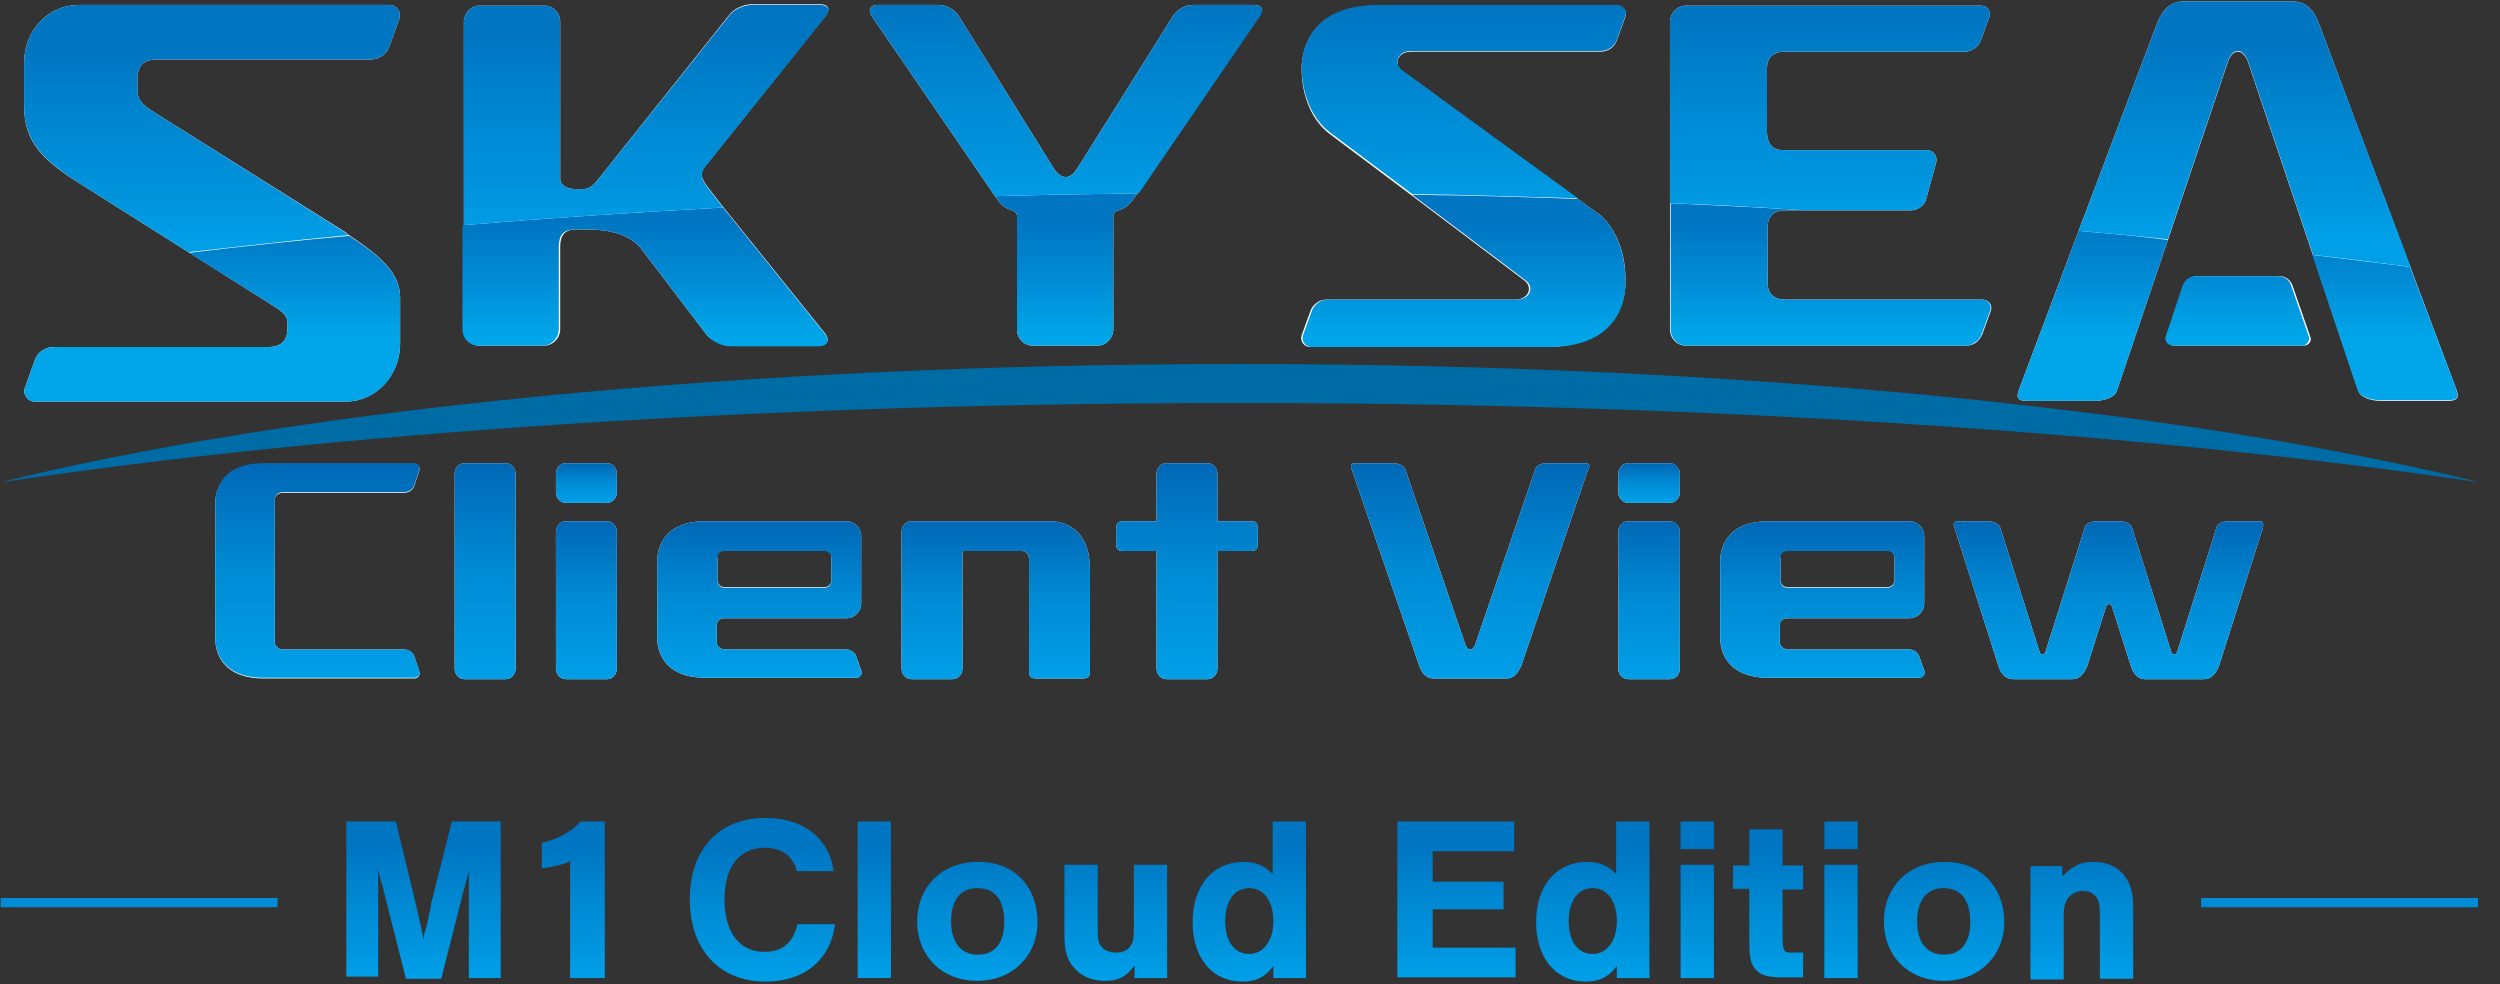
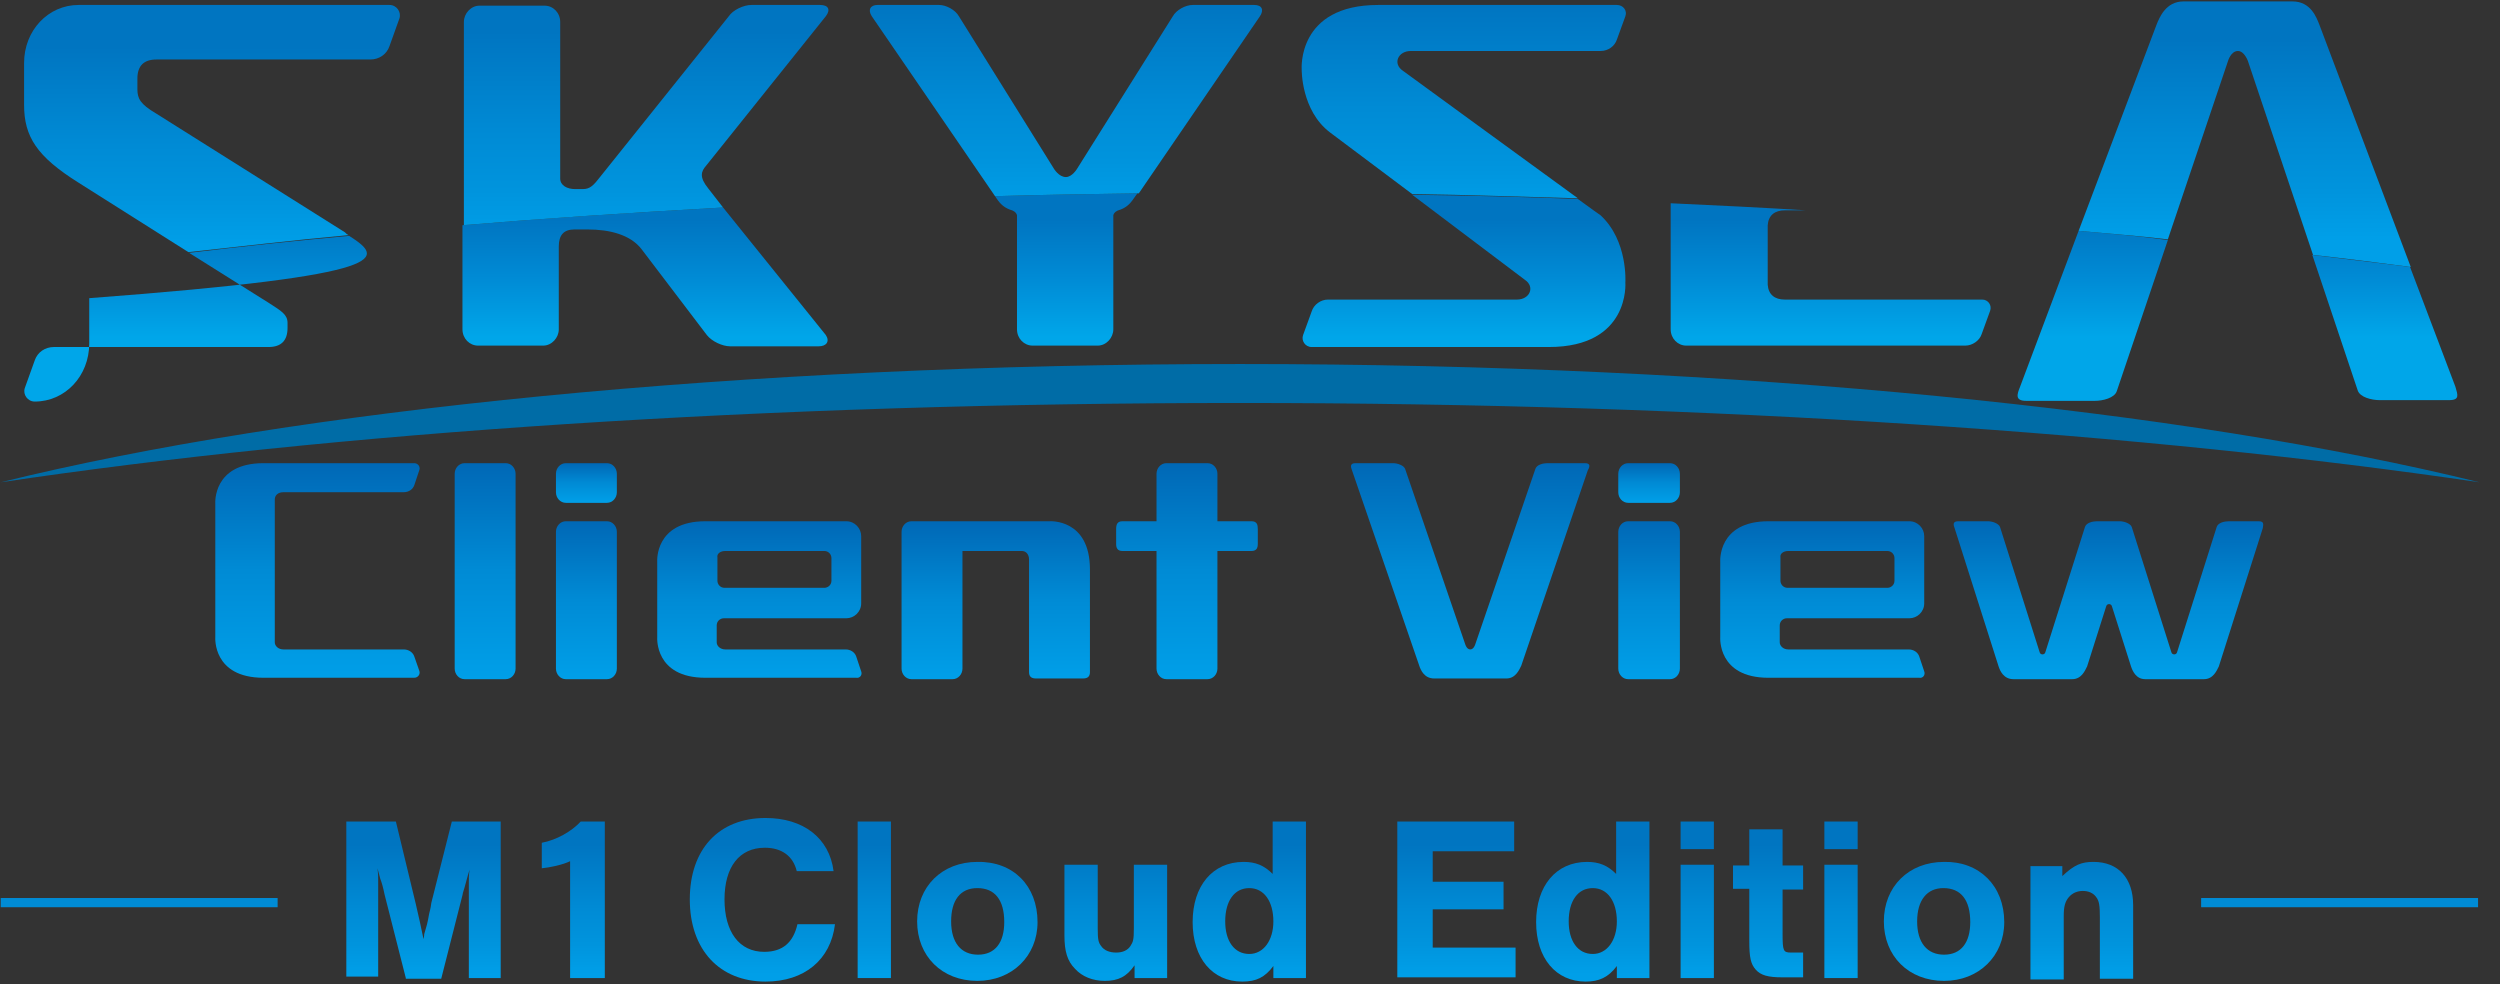
<svg xmlns="http://www.w3.org/2000/svg" version="1.1" x="0px" y="0px" viewBox="0 0 353 139" style="enable-background:new 0 0 353 139;" xml:space="preserve">
  <rect x="0" y="0" width="353" height="139" fill="#333333" stroke="none" />
  <style type="text/css">
	.st0{display:none;}
	.st1{display:inline;}
	.st2{fill:url(#SVGID_1_);}
	.st3{fill:#006CA7;}
	.st4{fill:#FFFFFF;}
	.st5{fill:url(#SVGID_00000010285831309738544050000000210074432716696989_);}
	.st6{fill:url(#SVGID_00000159437143245549931080000009163696159654367368_);}
	.st7{fill:url(#SVGID_00000113315284792131923440000009784848316224477336_);}
	.st8{fill:url(#SVGID_00000090263390670954639350000006823593882867423661_);}
	.st9{fill:url(#SVGID_00000137833205734874103830000004182158201600109471_);}
	.st10{fill:url(#SVGID_00000085230888362078782510000002431697504521065111_);}
	.st11{fill:url(#SVGID_00000183225914628215143490000009474415343469704378_);}
	.st12{fill:url(#SVGID_00000062161486151627695150000004504749169073458577_);}
	.st13{fill:url(#SVGID_00000078749081018093840670000003698192121590924199_);}
	.st14{fill:url(#SVGID_00000111893321622574580400000004035576879012144260_);}
	.st15{fill:url(#SVGID_00000055690298314620751700000011133491825872817555_);}
	.st16{fill:url(#SVGID_00000049181320638921486760000017221799851564356737_);}
	.st17{fill:url(#SVGID_00000139259741737567846990000013692744673767961987_);}
	.st18{fill:url(#SVGID_00000031901214167688850080000003023207244450772097_);}
	.st19{fill:url(#SVGID_00000052823977514657788710000012501849584189030023_);}
	.st20{fill:url(#SVGID_00000081620765823674318750000011183408617981118623_);}
	.st21{fill:url(#SVGID_00000134226858732459426550000012643923120767398274_);}
	.st22{fill:url(#SVGID_00000116918076277946141480000006726815137207474088_);}
	.st23{fill:url(#SVGID_00000070092102785195380670000006755744122379936146_);}
	.st24{fill:url(#SVGID_00000183957526374693678720000013696321598538433450_);}
	.st25{fill:url(#SVGID_00000087392459856301086230000013993653032382701973_);}
	.st26{fill:url(#SVGID_00000142894316557419358990000004508200771811520402_);}
	.st27{fill:url(#SVGID_00000183946181314014184160000009517102192603611053_);}
	.st28{fill:url(#SVGID_00000038383044787188631960000007640302971881130640_);}
	.st29{fill:url(#SVGID_00000045614814625125068980000010557863906598223771_);}
	.st30{fill:url(#SVGID_00000146458612062049564020000016172584190768924321_);}
	.st31{fill:#007AB4;}
	.st32{fill:#008BD5;}
	.st33{fill:#006CA6;}
	.st34{fill:url(#SVGID_00000171718892296142337720000014228555600600559518_);}
	.st35{fill:url(#SVGID_00000057121998824953703750000013450340697456677820_);}
	.st36{fill:url(#SVGID_00000100379119328827243780000018355828391255233447_);}
	.st37{fill:url(#SVGID_00000062167336173285121450000009203588635806391476_);}
	.st38{fill:url(#SVGID_00000129905738184156044310000011113386985482243002_);}
	.st39{fill:url(#SVGID_00000072975105515534265560000015324131318287727523_);}
	.st40{fill:url(#SVGID_00000095315887482762408960000015771022238133119111_);}
	.st41{fill:url(#SVGID_00000106852743027829586820000008644651272229603997_);}
	.st42{fill:url(#SVGID_00000171707032865501801520000017090066097633567662_);}
	.st43{fill:url(#SVGID_00000083769422117293401390000002455713886312898713_);}
	.st44{fill:url(#SVGID_00000094596606975497139620000014503932820393720243_);}
	.st45{fill:url(#SVGID_00000031171098789630261980000015526467168331140262_);}
	.st46{fill:url(#SVGID_00000016760439249879822470000017389683489325827760_);}
	.st47{fill:url(#SVGID_00000071538891059999113520000001018011602109780376_);}
	.st48{fill:url(#SVGID_00000083069813788398318360000003368816546478992781_);}
	.st49{fill:url(#SVGID_00000093170016907005940690000006649351303022833536_);}
	.st50{fill:url(#SVGID_00000017487947507969541240000009508294143122790809_);}
	.st51{fill:url(#SVGID_00000150095970637559189070000002300899676110493630_);}
	.st52{fill:url(#SVGID_00000122706736586969923250000003954555912854294451_);}
	.st53{fill:url(#SVGID_00000068672930217430356520000009290769429551324094_);}
	.st54{fill:url(#SVGID_00000048464674862728407770000004058192543345959836_);}
	.st55{fill:url(#SVGID_00000068661183797594230960000007992160618694311590_);}
	.st56{fill:url(#SVGID_00000101796053055388170190000005386959792079875246_);}
	.st57{fill:url(#SVGID_00000136399916679129394670000009714553927290122397_);}
	.st58{fill:url(#SVGID_00000088819829030565044920000005156908420218911640_);}
	.st59{fill:url(#SVGID_00000098909493504402244240000016367754938012565153_);}
	.st60{fill:url(#SVGID_00000090984247802073875250000017010045557991891090_);}
	.st61{fill:url(#SVGID_00000121248884532310611600000007355293264028207775_);}
	.st62{fill:url(#SVGID_00000003083634354542873340000010989612139408713387_);}
	.st63{fill:url(#SVGID_00000028319753666946753960000002745677118592761218_);}
	.st64{fill:url(#SVGID_00000134208250766875975490000006661335165520657561_);}
	.st65{fill:url(#SVGID_00000143618810323402117990000012774610144607841213_);}
	.st66{fill:url(#SVGID_00000088823502875932375570000000537929209454098596_);}
	.st67{fill:url(#SVGID_00000139262193237628930020000008903414374288843924_);}
	.st68{fill:url(#SVGID_00000091015086704479473920000017456225836784735381_);}
	.st69{fill:url(#SVGID_00000025419749154743256650000005408627442968203959_);}
	.st70{fill:url(#SVGID_00000031167000789684089620000016622194000864098748_);}
	.st71{fill:url(#SVGID_00000160164147819824980570000006926612140077585031_);}
	.st72{fill:url(#SVGID_00000078021459575660869750000014477470976344507782_);}
	.st73{fill:url(#SVGID_00000132084006394279291700000011224933884567455895_);}
</style>
  <g id="_レイヤー_2" class="st0">
    <g id="_レイヤー_1-2" class="st1">
      <linearGradient id="SVGID_1_" gradientUnits="userSpaceOnUse" x1="21.91" y1="38.746" x2="278.19" y2="0.526" gradientTransform="matrix(1 0 0 -1 0 164.128)">
        <stop offset="0" style="stop-color:#00AEEB" />
        <stop offset="1" style="stop-color:#8DC21F" />
      </linearGradient>
      <rect x="6.1" y="132" class="st2" width="341.8" height="33" />
      <g>
        <path class="st3" d="M350.6,92.4c-41.1-10.1-103.8-16.6-173.9-16.6S43.8,82.3,2.7,92.4C49.1,85.5,110,81.2,176.6,81.2     S304.1,85.4,350.6,92.4z" />
        <path class="st4" d="M149.9,97.8h-19.4c-0.8,0-1.4,0.7-1.4,1.5v19.1c0,0.8,0.6,1.5,1.4,1.5h5.8c0.8,0,1.4-0.7,1.4-1.5V102h8.4     c0.5,0,0.9,0.4,0.9,1.2V119c0,0.7,0.4,0.9,1,0.9h6.5c0.6,0,1-0.2,1-0.9v-14.4C155.6,97.4,149.9,97.8,149.9,97.8L149.9,97.8z      M122.8,116.8c-0.2-0.6-0.8-1-1.5-1h-16.9c-0.7,0-1.2-0.5-1.2-1v-2.4c0-0.6,0.5-1,1-1h17.2c1.1,0,2.1-0.9,2.1-2.1v-9.5     c0-1.1-0.9-2.1-2.1-2.1h-19.8c-7.2,0-6.8,5.7-6.8,5.7v10.7c0,0-0.4,5.7,6.8,5.7h21.2c0.5,0,0.9-0.5,0.7-1L122.8,116.8     L122.8,116.8z M103.3,102.9c0-0.5,0.4-0.9,1.2-0.9h13.9c0.6,0,1,0.5,1,1v3.2c0,0.6-0.5,1-1,1h-14c-0.6,0-1-0.5-1-1V102.9z      M178.3,97.8h-4.8v-6.7c0-0.8-0.6-1.5-1.4-1.5h-5.8c-0.8,0-1.4,0.7-1.4,1.5v6.7h-4.8c-0.7,0-0.9,0.4-0.9,1v2.1c0,0.6,0.2,1,0.9,1     h4.8v16.5c0,0.8,0.6,1.5,1.4,1.5h5.8c0.8,0,1.4-0.7,1.4-1.5V102h4.8c0.7,0,0.9-0.4,0.9-1v-2.1C179.2,98.3,179,97.8,178.3,97.8z      M73.6,89.7h-5.8c-0.8,0-1.4,0.7-1.4,1.5v27.3c0,0.8,0.6,1.5,1.4,1.5h5.8c0.8,0,1.4-0.7,1.4-1.5V91.2     C75,90.4,74.4,89.7,73.6,89.7z M87.8,97.8H82c-0.8,0-1.4,0.7-1.4,1.5v19.1c0,0.8,0.6,1.5,1.4,1.5h5.8c0.8,0,1.4-0.7,1.4-1.5V99.3     C89.2,98.5,88.6,97.8,87.8,97.8z M87.8,89.7H82c-0.8,0-1.4,0.7-1.4,1.5v2.6c0,0.8,0.6,1.5,1.4,1.5h5.8c0.8,0,1.4-0.7,1.4-1.5     v-2.6C89.2,90.4,88.6,89.7,87.8,89.7z M225.1,89.7h-5.2c-0.6,0-1.5,0.2-1.7,0.8l-8.4,24.6c0,0-0.2,0.7-0.7,0.7s-0.7-0.7-0.7-0.7     l-8.4-24.6c-0.2-0.5-1.1-0.8-1.7-0.8H193c-0.8,0-0.7,0.4-0.5,1l9.5,27.5c0.2,0.6,0.7,1.8,2,1.8h10.1c1.3,0,1.8-1.2,2-1.8     l9.4-27.5C225.7,90.1,225.9,89.7,225.1,89.7z M42.5,93.8h16.9c0.7,0,1.2-0.4,1.5-1l0.7-2.1c0.2-0.5-0.2-1-0.7-1H39.7     c-7.2,0-6.8,5.7-6.8,5.7v18.8c0,0-0.4,5.7,6.8,5.7h21.1c0.5,0,0.9-0.5,0.7-1l-0.7-2.1c-0.2-0.6-0.8-1-1.5-1H42.5     c-0.7,0-1.2-0.5-1.2-1v-20C41.3,94.3,41.7,93.8,42.5,93.8L42.5,93.8z M237,89.7h-5.8c-0.8,0-1.4,0.7-1.4,1.5v2.6     c0,0.8,0.6,1.5,1.4,1.5h5.8c0.8,0,1.4-0.7,1.4-1.5v-2.6C238.4,90.4,237.8,89.7,237,89.7z M272,116.8c-0.2-0.6-0.8-1-1.5-1h-16.9     c-0.7,0-1.2-0.5-1.2-1v-2.4c0-0.6,0.5-1,1-1h17.1c1.1,0,2-0.9,2-2.1v-9.5c0-1.1-0.9-2.1-2-2.1h-19.8c-7.2,0-6.8,5.7-6.8,5.7v10.7     c0,0-0.4,5.7,6.8,5.7H272c0.5,0,0.9-0.5,0.7-1L272,116.8L272,116.8z M252.5,102.9c0-0.5,0.4-0.9,1.2-0.9h13.9c0.6,0,1,0.5,1,1     v3.2c0,0.6-0.5,1-1,1h-14c-0.6,0-1-0.5-1-1V102.9z M319.6,97.8h-4.2c-0.6,0-1.5,0.2-1.7,0.8l-5.6,17.6c-0.1,0.4-0.6,0.4-0.8,0     l-5.6-17.6c-0.2-0.5-1.1-0.8-1.7-0.8h-3.1c-0.6,0-1.5,0.2-1.7,0.8l-5.6,17.6c-0.1,0.4-0.7,0.4-0.8,0l-5.6-17.6     c-0.2-0.5-1.1-0.8-1.7-0.8h-4.2c-0.8,0-0.7,0.4-0.5,1l6.2,19.3c0.2,0.6,0.7,1.8,2,1.8h8.3c1.3,0,1.8-1.2,2-1.8l2.7-8.4     c0.1-0.4,0.6-0.4,0.8,0l2.7,8.4c0.2,0.6,0.7,1.8,2,1.8h8.3c1.3,0,1.8-1.2,2-1.8l6.1-19.3C320.3,98.3,320.4,97.8,319.6,97.8     L319.6,97.8z M237,97.8h-5.8c-0.8,0-1.4,0.7-1.4,1.5v19.1c0,0.8,0.6,1.5,1.4,1.5h5.8c0.8,0,1.4-0.7,1.4-1.5V99.3     C238.4,98.5,237.8,97.8,237,97.8z M58.8,72.9v-6.3c0-3.4-2.4-5.7-7.2-8.8c-0.2-0.1-0.3-0.2-0.5-0.3L24.5,40.5     c-2.2-1.3-2.6-2.1-2.6-3.3v-1.5c0-1.8,0.9-2.7,2.7-2.7h30.1c1.2,0,2.3-0.7,2.7-1.9l1.4-3.8c0.3-0.9-0.4-1.9-1.4-1.9H13.8     c-4.2,0-7.7,3.6-7.7,8.1v5.9c0,4.5,1.7,7.3,7.7,11l15.4,9.7l11.2,7.1C42,68.2,43,68.8,43,70v0.7c0,1.8-0.9,2.7-2.6,2.7H14.4h-4.2     c-1.2,0-2.3,0.7-2.7,1.9l-1.4,3.8C5.8,80,6.5,81,7.5,81h43.7C55.4,81,58.8,77.4,58.8,72.9z M324.3,64.7c-0.3-0.8-1-1.3-1.8-1.3     h-11.7c-0.8,0-1.5,0.5-1.8,1.3l-2.4,7.2c-0.2,0.6,0.3,1.3,1,1.3h18.2c0.7,0,1.2-0.7,0.9-1.3L324.3,64.7L324.3,64.7z M347.2,79     l-6.4-16.9l-12.8-34c-0.4-1-1.2-3.3-3.8-3.3H309c-2.5,0-3.4,2.2-3.8,3.3L294.4,57L286.1,79c-0.4,1-0.7,1.8,0.9,1.8h9.7     c1.1,0,2.8-0.4,3.1-1.4l7.1-21.2l8.4-25c0,0,0.4-1.4,1.4-1.4s1.4,1.4,1.4,1.4l9.1,27.2l6.4,19c0.3,1,2,1.4,3.1,1.4h9.7     C347.9,80.8,347.6,80,347.2,79L347.2,79z M105.2,73.2h12.4c1.1,0,1.6-0.7,0.9-1.6l-14.4-17.9l-2.1-2.6c-1.3-1.6-1-2.4-0.3-3.2     L118.5,27c0.7-0.9,0.3-1.6-0.8-1.6h-9.6c-1.1,0-2.6,0.7-3.2,1.5L86.9,49.4c-1,1.3-1.5,1.8-2.5,1.8h-1.1c-1.1,0-2.1-0.5-2.1-1.5     l0,0v-22c0-1.3-1-2.3-2.2-2.3h-9.2c-1.2,0-2.2,1-2.2,2.3v43.2c0,1.3,1,2.3,2.2,2.3H79c1.2,0,2.2-1,2.2-2.3V59.2l0,0     c0-1.6,0.7-2.4,2.2-2.4h1.8c3,0,6,0.7,7.6,2.7l9.2,12C102.6,72.5,104,73.2,105.2,73.2L105.2,73.2z M280.8,71.6l1.2-3.3     c0.3-0.8-0.3-1.6-1.2-1.6h-27.7c-1.4,0-2.3-0.7-2.4-2.1V58l0,0v-1.7c0.1-1.4,0.9-2.1,2.4-2.1h17.7c1,0,1.9-0.7,2.2-1.7l1.4-5.1     c0.2-0.8-0.4-1.7-1.3-1.7H253c-1.5,0-2.2-0.8-2.3-2.3v-9.3c0.1-1.4,0.9-2.1,2.4-2.1h25.4c1,0,2-0.7,2.3-1.6L282,27     c0.3-0.8-0.3-1.6-1.2-1.6h-41.5c-1.2,0-2.2,1-2.2,2.3v43.2c0,1.3,1,2.3,2.2,2.3l39.2,0C279.5,73.2,280.5,72.6,280.8,71.6     L280.8,71.6z M230.8,64.2c0,0,0.4-5.7-3.4-9.2c0,0-1.3-0.9-3.2-2.3c-7.3-5.3-24.6-17.8-24.6-17.8c-1.5-1-0.7-2.8,1.1-2.8h26.7     c1,0,2-0.7,2.3-1.6l1.1-3.3c0.3-0.8-0.3-1.6-1.2-1.6h-33.4c-11.4,0-10.7,9-10.7,9s-0.2,5.7,3.8,8.8l11.6,8.7l15.8,11.9     c1.5,1,0.7,2.8-1.1,2.8h-26.6c-1,0-2,0.7-2.3,1.6l-1.2,3.3c-0.3,0.8,0.3,1.6,1.2,1.6h33.3C231.5,73.2,230.8,64.1,230.8,64.2     L230.8,64.2z M178.7,25.4h-8.6c-1,0-2.3,0.7-2.8,1.5l-13.4,21.4c0,0-0.7,1.2-1.6,1.2s-1.6-1.2-1.6-1.2l-13.4-21.4     c-0.5-0.9-1.8-1.5-2.8-1.5h-8.6c-1,0-1.3,0.7-0.8,1.6l17.2,25.2l0.2,0.3c0.6,0.9,1.2,1.4,2.2,1.7c0,0,0.6,0.2,0.7,0.7v16     c0,1.3,1,2.3,2.2,2.3h9.2c1.2,0,2.2-1,2.2-2.3v-16c0.1-0.5,0.7-0.7,0.7-0.7c1-0.3,1.6-0.8,2.2-1.7l0.5-0.7l17-24.9     C180.1,26.1,179.7,25.4,178.7,25.4L178.7,25.4z" />
        <path class="st4" d="M244,118.2c-1.1-1.6-1.2-3.2-1.2-3.8l0,0c0-0.1,0-0.2,0-0.3l0,0v-10.5c0-0.1,0-0.1,0-0.3l0,0     c0-0.6,0.1-2.2,1.2-3.8l0,0c1.1-1.6,3.3-2.9,6.8-2.9h19.8c1.8,0,3.2,1.5,3.3,3.3l0,0v9.5c0,1.8-1.5,3.3-3.3,3.3h-17v1.9h16.8     c1.2,0,2.2,0.7,2.6,1.8l0,0l0.7,2.1c0.1,0.2,0.1,0.4,0.1,0.7l0,0c0,1.1-0.9,2-2,2h-21.2C247.3,121.1,245.1,119.8,244,118.2     L244,118.2L244,118.2z M94.9,118.2c-1.1-1.6-1.2-3.2-1.2-3.8l0,0c0-0.1,0-0.2,0-0.2l0,0v-10.6c0-0.1,0-0.1,0-0.2l0,0     c0-0.6,0.1-2.2,1.2-3.8l0,0c1.1-1.6,3.3-2.9,6.8-2.9h19.8c1.8,0,3.3,1.4,3.3,3.3l0,0v9.5c0,1.8-1.5,3.3-3.3,3.3h-17v1.9h16.8     c1.2,0,2.2,0.7,2.6,1.8l0,0l0.7,2.1c0.1,0.2,0.1,0.4,0.1,0.7l0,0c0,1.1-0.8,2-2,2h-21.2C98.1,121.1,96,119.8,94.9,118.2     L94.9,118.2L94.9,118.2z M32.9,118.2c-1.1-1.6-1.2-3.2-1.2-3.8l0,0c0-0.1,0-0.2,0-0.2l0,0V95.5c0-0.1,0-0.1,0-0.2l0,0     c0-0.6,0.1-2.2,1.2-3.8l0,0c1.1-1.6,3.3-2.9,6.8-2.9h21.1c1.1,0,2,0.9,2,2l0,0c0,0.2,0,0.4-0.1,0.7l0,0l-0.7,2.1     c-0.4,1.1-1.4,1.8-2.6,1.8H42.5v19.5h16.8c1.2,0,2.2,0.7,2.6,1.8l0,0l0.8,2.1c0.1,0.2,0.1,0.4,0.1,0.6l0,0c0,1.1-0.8,2-2,2H39.5     C36.1,121.1,33.9,119.8,32.9,118.2L32.9,118.2L32.9,118.2z M311.8,121.1h-8.3c-1,0-1.9-0.5-2.4-1.1l0,0c-0.5-0.6-0.7-1.1-0.8-1.5     l0,0l-1.9-6l-1.9,6.1c-0.1,0.3-0.3,0.9-0.8,1.4l0,0c-0.5,0.6-1.3,1.1-2.4,1.1h-8.3c-1,0-1.9-0.5-2.4-1.1l0,0     c-0.5-0.6-0.7-1.1-0.8-1.5l0,0l-6.1-19.3c-0.1-0.2-0.2-0.5-0.2-1.1l0,0c0-0.4,0.2-1,0.7-1.3l0,0c0.4-0.3,0.8-0.3,1.2-0.3h4.2     c0.4,0,0.9,0.1,1.4,0.2l0,0c0.5,0.2,1.1,0.5,1.4,1.3l0,0l4.8,15.2l4.8-15.2c0.3-0.8,0.9-1.2,1.4-1.3l0,0c0.5-0.2,1-0.2,1.4-0.2     h3.1c0.4,0,0.9,0.1,1.4,0.2l0,0c0.5,0.2,1.1,0.5,1.4,1.3l0,0l4.8,15.2l4.8-15.2c0.3-0.8,0.9-1.1,1.4-1.3l0,0     c0.5-0.2,1-0.2,1.4-0.2h4.2c0.4,0,0.7,0,1.2,0.3l0,0c0.5,0.3,0.7,0.9,0.7,1.3l0,0c0,0.5-0.2,0.8-0.2,1l0,0l-6.2,19.4     c-0.1,0.3-0.3,0.9-0.8,1.4l0,0C313.7,120.6,312.9,121.1,311.8,121.1L311.8,121.1L311.8,121.1z M214.1,121.1H204     c-1.1,0-1.9-0.5-2.4-1.1l0,0c-0.5-0.6-0.7-1.1-0.8-1.5l0,0l-9.5-27.4c-0.1-0.2-0.2-0.5-0.2-1l0,0c0-0.3,0.2-1,0.7-1.3l0,0     c0.4-0.3,0.8-0.3,1.2-0.3h5.2c0.4,0,0.9,0.1,1.4,0.2l0,0c0.5,0.2,1.1,0.5,1.4,1.3l0,0l8,23.4l8-23.4c0.3-0.8,0.9-1.1,1.4-1.3l0,0     c0.5-0.2,1-0.2,1.4-0.2h5.2c0.4,0,0.7,0,1.2,0.3l0,0c0.5,0.3,0.7,0.9,0.7,1.3l0,0c0,0.6-0.2,0.8-0.2,1l0,0l-9.4,27.5     c-0.1,0.3-0.3,0.9-0.8,1.4l0,0C216,120.6,215.1,121.1,214.1,121.1L214.1,121.1L214.1,121.1z M237,96.6c1.5,0,2.6,1.2,2.6,2.7l0,0     v19.1c0,1.4-1.1,2.7-2.6,2.7h-5.8c-1.5,0-2.6-1.2-2.6-2.7l0,0V99.3c0-1.4,1.1-2.7,2.6-2.7H237 M166.3,121.1     c-1.5,0-2.6-1.2-2.6-2.7l0,0v-15.3h-3.6c-0.6,0-1.3-0.2-1.7-0.8l0,0c-0.4-0.5-0.4-1.1-0.4-1.5l0,0v-2.1c0-0.4,0-0.9,0.4-1.5l0,0     c0.4-0.6,1.1-0.8,1.7-0.8h3.6v-5.5c0-1.4,1.1-2.7,2.6-2.7h5.8c1.5,0,2.6,1.2,2.6,2.7l0,0v5.5h3.6c0.6,0,1.3,0.2,1.7,0.8l0,0     c0.4,0.5,0.4,1.1,0.4,1.5l0,0v2.1c0,0.4,0,0.9-0.4,1.5l0,0c-0.4,0.6-1.1,0.8-1.7,0.8h-3.6v15.3c0,1.4-1.1,2.7-2.6,2.7     L166.3,121.1L166.3,121.1z M148.1,121.1c-0.4,0-0.9,0-1.5-0.4l0,0c-0.6-0.4-0.8-1.1-0.8-1.7l0,0v-15.8h-6.9v15.3     c0,1.4-1.1,2.7-2.6,2.7h-5.8c-1.5,0-2.6-1.2-2.6-2.7l0,0V99.3c0-1.4,1.1-2.7,2.6-2.7h19.4c0.1,0,0.1,0,0.2,0l0,0     c0.6,0,2.2,0.1,3.8,1.2l0,0c1.6,1.1,2.9,3.3,2.9,6.8l0,0V119c0,0.6-0.2,1.3-0.8,1.7l0,0c-0.5,0.4-1.1,0.4-1.5,0.4H148.1     L148.1,121.1z M87.8,96.6c1.5,0,2.6,1.2,2.6,2.7l0,0v19.1c0,1.4-1.1,2.7-2.6,2.7H82c-1.5,0-2.6-1.2-2.6-2.7l0,0V99.3     c0-1.4,1.1-2.7,2.6-2.7H87.8 M73.6,88.5c1.5,0,2.6,1.2,2.6,2.7l0,0v27.3c0,1.4-1.1,2.7-2.6,2.7h-5.8c-1.5,0-2.6-1.2-2.6-2.7l0,0     V91.2c0-1.4,1.1-2.7,2.6-2.7H73.6 M267.3,106.1v-2.9h-13.7v2.9L267.3,106.1L267.3,106.1z M118.2,106.1v-2.9h-13.7v2.9H118.2z      M104.4,103.2L104.4,103.2z M237,88.5c1.5,0,2.6,1.2,2.6,2.7l0,0v2.6c0,1.4-1.1,2.7-2.6,2.7h-5.8c-1.5,0-2.6-1.2-2.6-2.7l0,0     v-2.6c0-1.4,1.1-2.7,2.6-2.7H237 M87.8,88.5c1.5,0,2.6,1.2,2.6,2.7l0,0v2.6c0,1.4-1.1,2.7-2.6,2.7H82c-1.5,0-2.6-1.2-2.6-2.7l0,0     v-2.6c0-1.4,1.1-2.7,2.6-2.7H87.8 M7.5,82.2c-1.5,0-2.7-1.2-2.7-2.7l0,0c0-0.3,0.1-0.6,0.2-0.9l0,0l1.4-3.8     c0.6-1.7,2.2-2.7,3.8-2.7h30.2c0.7,0,0.9-0.2,1.1-0.3l0,0c0.2-0.2,0.3-0.5,0.3-1.2l0,0V70c0-0.3,0-0.3-0.3-0.6l0,0     c-0.3-0.3-0.9-0.7-1.7-1.2l0,0l-11.2-7.1l-15.4-9.7c-6.1-3.7-8.3-7.1-8.3-12l0,0v-5.9c0-5.1,3.9-9.3,8.9-9.3h43.6     c1.5,0,2.7,1.2,2.7,2.6l0,0c0,0.3,0,0.6-0.2,0.9l0,0l-1.4,3.8c-0.6,1.7-2.2,2.7-3.8,2.7H24.6c-0.7,0-1,0.2-1.1,0.3l0,0     c-0.1,0.2-0.3,0.5-0.3,1.2l0,0v1.5c0,0.5,0,0.7,0.2,0.9l0,0c0.2,0.3,0.7,0.8,1.8,1.4l0,0l26.7,16.8c0.2,0.2,0.4,0.3,0.5,0.4l0,0     c2.4,1.6,4.3,3,5.6,4.5l0,0c1.3,1.5,2.1,3.3,2.1,5.3l0,0v6.3c0,5.1-3.9,9.3-8.9,9.3L7.5,82.2L7.5,82.2z M336.7,82     c-0.7,0-1.5-0.1-2.3-0.4l0,0c-0.8-0.3-1.6-0.8-2-1.8l0,0l-6.4-19l-9.2-27.3c0,0,0-0.1-0.1-0.2l0,0c0-0.1-0.1-0.1-0.1-0.2l0,0     c-0.1,0.1-0.1,0.2-0.2,0.3l0,0c0,0.1,0,0.1,0,0.1l0,0l-8.4,25l-7.1,21.2c-0.4,1-1.2,1.5-2,1.8l0,0c-0.8,0.3-1.6,0.4-2.3,0.4H287     c-0.6,0-1.1-0.1-1.6-0.4l0,0c-0.5-0.3-0.8-1.1-0.8-1.5l0,0c0-0.7,0.2-1.1,0.4-1.6l0,0l8.2-21.9l10.9-28.9     c0.2-0.5,0.6-1.5,1.3-2.4l0,0c0.7-0.9,2-1.7,3.6-1.7h15.3c1.6,0,2.9,0.8,3.6,1.7l0,0c0.7,0.9,1.1,1.9,1.3,2.4l0,0l12.8,34     l6.4,16.9l0,0c0.1,0.4,0.4,0.9,0.4,1.6l0,0c0,0.4-0.2,1.2-0.8,1.5l0,0c-0.5,0.3-1,0.4-1.6,0.4L336.7,82L336.7,82z M278.5,74.4     l-39.2,0c-1.9,0-3.4-1.6-3.4-3.5l0,0V27.7c0-1.9,1.5-3.5,3.4-3.5h41.5c1.4,0,2.4,1.1,2.4,2.4l0,0c0,0.3,0,0.5-0.1,0.8l0,0     l-1.2,3.3c-0.5,1.5-1.9,2.5-3.5,2.5h-25.4c-0.5,0-0.8,0.1-0.9,0.2l0,0c-0.1,0.1-0.2,0.3-0.3,0.7l0,0v9.3c0.1,0.6,0.2,0.8,0.3,1     l0,0c0.1,0.1,0.3,0.2,0.8,0.2h20.2c1.4,0,2.5,1.2,2.5,2.5l0,0c0,0.2,0,0.5-0.1,0.7l0,0l-1.4,5.1c-0.4,1.5-1.8,2.6-3.4,2.6h-17.7     c-0.5,0-0.8,0.1-0.9,0.2l0,0c-0.1,0.1-0.2,0.3-0.3,0.7l0,0v2.9l0,0v5.4c0.1,0.4,0.2,0.6,0.3,0.7l0,0c0.1,0.1,0.4,0.2,0.9,0.2     h27.7c1.4,0,2.4,1.1,2.4,2.4l0,0c0,0.3,0,0.5-0.1,0.8l0,0l-1.2,3.3C281.4,73.5,280,74.5,278.5,74.4L278.5,74.4L278.5,74.4z      M220.1,74.4h-33.3c-1.4,0-2.4-1.1-2.4-2.4l0,0c0-0.3,0-0.6,0.1-0.8l0,0l1.2-3.3c0.5-1.5,1.9-2.4,3.5-2.4h26.6     c0.6,0,0.6-0.3,0.6-0.3l0,0c0,0,0-0.1-0.3-0.3l0,0l-15.8-11.9l-11.6-8.7c-4.1-3.3-4.2-8.5-4.3-9.6l0,0c0-0.1,0-0.1,0-0.2l0,0     c0-0.1,0-0.2,0-0.3l0,0c0-0.9,0.1-3.3,1.8-5.6l0,0c1.6-2.3,4.8-4.3,10.1-4.3h33.4c1.4,0,2.4,1.1,2.4,2.4l0,0c0,0.3,0,0.5-0.1,0.8     l0,0l-1.2,3.3c-0.5,1.5-1.9,2.4-3.5,2.4h-26.7c-0.6,0-0.6,0.3-0.6,0.3l0,0c0,0,0,0.1,0.3,0.3l0,0c0,0,17.3,12.5,24.6,17.8l0,0     c1.9,1.4,3.2,2.3,3.2,2.3l0,0l0.1,0l0.1,0c3.6,3.4,3.8,8.2,3.9,9.7l0,0c0,0.2,0,0.3,0,0.4l0,0c0,0.1,0,0.2,0,0.3l0,0     c0,0.9-0.1,3.3-1.8,5.7l0,0C228.6,72.4,225.4,74.4,220.1,74.4L220.1,74.4L220.1,74.4z M147.7,74.4c-1.9,0-3.4-1.6-3.4-3.5l0,0     V55.4c-1.2-0.4-2.1-1.2-2.7-2.1l0,0l-0.2-0.3l-17.2-25.2c-0.3-0.4-0.5-0.9-0.5-1.5l0,0c0-0.6,0.3-1.2,0.8-1.5l0,0     c0.5-0.4,1-0.5,1.5-0.5h8.6c1.5,0,3,0.8,3.8,2.1l0,0l13.4,21.4c0,0,0,0,0.1,0.1l0,0c0.1,0.1,0.1,0.2,0.2,0.2l0,0     c0.2,0.2,0.3,0.2,0.3,0.2l0,0c0,0,0.1,0,0.2-0.1l0,0c0.1-0.1,0.3-0.3,0.3-0.4l0,0c0.1-0.1,0.1-0.1,0.1-0.1l0,0l13.4-21.3     c0.9-1.3,2.3-2.1,3.8-2.1h8.6c0.5,0,1.1,0.1,1.5,0.5l0,0c0.5,0.3,0.8,1,0.8,1.5l0,0c0,0.6-0.2,1-0.5,1.5l0,0l-17,24.9l-0.5,0.7     c-0.7,1-1.6,1.8-2.7,2.1l0,0v15.5c0,1.9-1.5,3.5-3.4,3.5L147.7,74.4L147.7,74.4z M105.2,74.4c-1.6-0.1-3.2-0.8-4.2-2.1l0,0     l-9.2-12c-1.2-1.6-3.8-2.3-6.6-2.3h-1.8c-0.5,0-0.7,0.1-0.8,0.2l0,0c-0.1,0.1-0.2,0.3-0.2,1l0,0V60h0v10.9c0,1.9-1.5,3.5-3.4,3.5     h-9.2c-1.9,0-3.4-1.6-3.4-3.5l0,0V27.7c0-1.9,1.5-3.5,3.4-3.5h9.2c1.9,0,3.4,1.6,3.4,3.5l0,0v22c0,0,0.1,0,0.1,0.1l0,0     c0.2,0.1,0.5,0.2,0.8,0.2h1.1c0.3,0,0.3,0,0.5-0.2l0,0c0.2-0.2,0.6-0.6,1.1-1.2l0,0l18-22.4c1-1.3,2.5-2,4.1-2h9.6     c0.5,0,1.1,0.1,1.5,0.4l0,0c0.5,0.3,0.8,1,0.8,1.5l0,0c0,0.6-0.3,1.1-0.6,1.6l0,0l-16.8,20.9c-0.3,0.3-0.3,0.5-0.3,0.5l0,0     c0,0.1,0.1,0.5,0.6,1.2l0,0l2.1,2.6l14.4,17.9c0.3,0.4,0.5,0.9,0.5,1.4l0,0c0,0.6-0.3,1.3-0.8,1.6l0,0c-0.5,0.3-1,0.4-1.6,0.4     L105.2,74.4 M307.6,74.4c-1.3,0-2.2-1-2.2-2.2l0,0c0-0.2,0-0.5,0.1-0.7l0,0l2.4-7.2c0.4-1.3,1.6-2.1,3-2.1h11.7     c1.3,0,2.5,0.9,3,2.1l0,0l2.4,7.2c0.1,0.2,0.1,0.4,0.1,0.7l0,0c0,1.2-1,2.2-2.2,2.2H307.6L307.6,74.4z" />
        <linearGradient id="SVGID_00000039820199126755052630000009052278315045342361_" gradientUnits="userSpaceOnUse" x1="209.01" y1="44.228" x2="209.01" y2="74.448" gradientTransform="matrix(1 0 0 -1 0 164.128)">
          <stop offset="0" style="stop-color:#00A0E9" />
          <stop offset="0.5" style="stop-color:#008CD6" />
          <stop offset="1" style="stop-color:#0068B7" />
        </linearGradient>
        <path style="fill:url(#SVGID_00000039820199126755052630000009052278315045342361_);" d="M225.1,89.7h-5.2     c-0.6,0-1.5,0.2-1.7,0.8l-8.4,24.6c0,0-0.2,0.7-0.7,0.7s-0.7-0.7-0.7-0.7l-8.4-24.6c-0.2-0.5-1.1-0.8-1.7-0.8H193     c-0.8,0-0.7,0.4-0.5,1l9.5,27.5c0.2,0.6,0.7,1.8,2,1.8h10.1c1.3,0,1.8-1.2,2-1.8l9.4-27.5C225.7,90.1,225.9,89.7,225.1,89.7z" />
        <linearGradient id="SVGID_00000122694316644725948100000008023408918389744259_" gradientUnits="userSpaceOnUse" x1="47.218" y1="44.238" x2="47.218" y2="74.458" gradientTransform="matrix(1 0 0 -1 0 164.128)">
          <stop offset="0" style="stop-color:#00A0E9" />
          <stop offset="0.5" style="stop-color:#008CD6" />
          <stop offset="1" style="stop-color:#0068B7" />
        </linearGradient>
        <path style="fill:url(#SVGID_00000122694316644725948100000008023408918389744259_);" d="M60.8,116.8c-0.2-0.6-0.8-1-1.5-1H42.4     c-0.7,0-1.2-0.5-1.2-1v-20c0-0.5,0.5-0.9,1.2-0.9h16.9c0.7,0,1.2-0.4,1.5-1l0.7-2.1c0.2-0.5-0.2-1-0.7-1H39.6     c-7.2,0-6.8,5.7-6.8,5.7v18.8c0,0-0.4,5.7,6.8,5.7h21.1c0.5,0,0.9-0.5,0.7-1L60.8,116.8L60.8,116.8z" />
        <linearGradient id="SVGID_00000177467001694979568390000001729813821859034799_" gradientUnits="userSpaceOnUse" x1="70.71" y1="44.228" x2="70.71" y2="74.448" gradientTransform="matrix(1 0 0 -1 0 164.128)">
          <stop offset="0" style="stop-color:#00A0E9" />
          <stop offset="0.5" style="stop-color:#008CD6" />
          <stop offset="1" style="stop-color:#0068B7" />
        </linearGradient>
        <path style="fill:url(#SVGID_00000177467001694979568390000001729813821859034799_);" d="M75,91.2c0-0.8-0.6-1.5-1.4-1.5h-5.8     c-0.8,0-1.4,0.7-1.4,1.5v27.3c0,0.8,0.6,1.5,1.4,1.5h5.8c0.8,0,1.4-0.7,1.4-1.5V91.2z" />
        <linearGradient id="SVGID_00000032620922136493849260000004886795585927053956_" gradientUnits="userSpaceOnUse" x1="84.93" y1="68.898" x2="84.93" y2="74.448" gradientTransform="matrix(1 0 0 -1 0 164.128)">
          <stop offset="0" style="stop-color:#00A0E9" />
          <stop offset="0.5" style="stop-color:#008CD6" />
          <stop offset="1" style="stop-color:#0068B7" />
        </linearGradient>
        <path style="fill:url(#SVGID_00000032620922136493849260000004886795585927053956_);" d="M89.2,91.2c0-0.8-0.6-1.5-1.4-1.5H82     c-0.8,0-1.4,0.7-1.4,1.5v2.6c0,0.8,0.6,1.5,1.4,1.5h5.8c0.8,0,1.4-0.7,1.4-1.5V91.2z" />
        <linearGradient id="SVGID_00000049190324339504624430000001213071254193338523_" gradientUnits="userSpaceOnUse" x1="84.93" y1="44.228" x2="84.93" y2="66.298" gradientTransform="matrix(1 0 0 -1 0 164.128)">
          <stop offset="0" style="stop-color:#00A0E9" />
          <stop offset="0.5" style="stop-color:#008CD6" />
          <stop offset="1" style="stop-color:#0068B7" />
        </linearGradient>
        <path style="fill:url(#SVGID_00000049190324339504624430000001213071254193338523_);" d="M89.2,99.3c0-0.8-0.6-1.5-1.4-1.5H82     c-0.8,0-1.4,0.7-1.4,1.5v19.1c0,0.8,0.6,1.5,1.4,1.5h5.8c0.8,0,1.4-0.7,1.4-1.5V99.3z" />
        <linearGradient id="SVGID_00000114772684089907607880000007255167542802862210_" gradientUnits="userSpaceOnUse" x1="109.235" y1="44.248" x2="109.235" y2="66.318" gradientTransform="matrix(1 0 0 -1 0 164.128)">
          <stop offset="0" style="stop-color:#00A0E9" />
          <stop offset="0.5" style="stop-color:#008CD6" />
          <stop offset="1" style="stop-color:#0068B7" />
        </linearGradient>
        <path style="fill:url(#SVGID_00000114772684089907607880000007255167542802862210_);" d="M123.5,118.9l-0.7-2.1     c-0.2-0.6-0.8-1-1.5-1h-16.9c-0.7,0-1.2-0.5-1.2-1v-2.4c0-0.6,0.5-1,1-1h17.2c1.1,0,2.1-0.9,2.1-2.1v-9.5c0-1.1-0.9-2.1-2.1-2.1     h-19.8c-7.2,0-6.8,5.7-6.8,5.7v10.7c0,0-0.4,5.7,6.8,5.7h21.2C123.3,119.9,123.7,119.4,123.5,118.9L123.5,118.9z M104.5,102h13.9     c0.6,0,1,0.5,1,1v3.2c0,0.6-0.5,1-1,1h-14c-0.6,0-1-0.5-1-1v-3.3C103.3,102.4,103.7,102,104.5,102z" />
        <linearGradient id="SVGID_00000074413890881979528490000006428315850788584112_" gradientUnits="userSpaceOnUse" x1="234.085" y1="68.898" x2="234.085" y2="74.448" gradientTransform="matrix(1 0 0 -1 0 164.128)">
          <stop offset="0" style="stop-color:#00A0E9" />
          <stop offset="0.5" style="stop-color:#008CD6" />
          <stop offset="1" style="stop-color:#0068B7" />
        </linearGradient>
        <path style="fill:url(#SVGID_00000074413890881979528490000006428315850788584112_);" d="M238.4,91.2c0-0.8-0.6-1.5-1.4-1.5h-5.8     c-0.8,0-1.4,0.7-1.4,1.5v2.6c0,0.8,0.6,1.5,1.4,1.5h5.8c0.8,0,1.4-0.7,1.4-1.5V91.2z" />
        <linearGradient id="SVGID_00000011029746792117313810000012649540864131422628_" gradientUnits="userSpaceOnUse" x1="234.085" y1="44.228" x2="234.085" y2="66.298" gradientTransform="matrix(1 0 0 -1 0 164.128)">
          <stop offset="0" style="stop-color:#00A0E9" />
          <stop offset="0.5" style="stop-color:#008CD6" />
          <stop offset="1" style="stop-color:#0068B7" />
        </linearGradient>
        <path style="fill:url(#SVGID_00000011029746792117313810000012649540864131422628_);" d="M238.4,99.3c0-0.8-0.6-1.5-1.4-1.5h-5.8     c-0.8,0-1.4,0.7-1.4,1.5v19.1c0,0.8,0.6,1.5,1.4,1.5h5.8c0.8,0,1.4-0.7,1.4-1.5V99.3z" />
        <linearGradient id="SVGID_00000171678867051985477210000016610642363745491636_" gradientUnits="userSpaceOnUse" x1="258.377" y1="44.248" x2="258.377" y2="66.318" gradientTransform="matrix(1 0 0 -1 0 164.128)">
          <stop offset="0" style="stop-color:#00A0E9" />
          <stop offset="0.5" style="stop-color:#008CD6" />
          <stop offset="1" style="stop-color:#0068B7" />
        </linearGradient>
        <path style="fill:url(#SVGID_00000171678867051985477210000016610642363745491636_);" d="M272.7,118.9l-0.7-2.1     c-0.2-0.6-0.8-1-1.5-1h-16.9c-0.7,0-1.2-0.5-1.2-1v-2.4c0-0.6,0.5-1,1-1h17.1c1.1,0,2-0.9,2-2.1v-9.5c0-1.1-0.9-2.1-2-2.1h-19.8     c-7.2,0-6.8,5.7-6.8,5.7v10.7c0,0-0.4,5.7,6.8,5.7h21.1C272.5,119.9,272.9,119.4,272.7,118.9L272.7,118.9z M253.6,102h13.9     c0.6,0,1,0.5,1,1v3.2c0,0.6-0.5,1-1,1h-14c-0.6,0-1-0.5-1-1v-3.3C252.4,102.4,252.9,102,253.6,102z" />
        <linearGradient id="SVGID_00000072260341410248026230000004436243016740970886_" gradientUnits="userSpaceOnUse" x1="169.19" y1="44.248" x2="169.19" y2="74.448" gradientTransform="matrix(1 0 0 -1 0 164.128)">
          <stop offset="0" style="stop-color:#00A0E9" />
          <stop offset="0.5" style="stop-color:#008CD6" />
          <stop offset="1" style="stop-color:#0068B7" />
        </linearGradient>
        <path style="fill:url(#SVGID_00000072260341410248026230000004436243016740970886_);" d="M178.3,97.8h-4.8v-6.7     c0-0.8-0.6-1.5-1.4-1.5h-5.8c-0.8,0-1.4,0.7-1.4,1.5v6.7h-4.8c-0.7,0-0.9,0.4-0.9,1v2.1c0,0.6,0.2,1,0.9,1h4.8v16.5     c0,0.8,0.6,1.5,1.4,1.5h5.8c0.8,0,1.4-0.7,1.4-1.5V102h4.8c0.7,0,0.9-0.4,0.9-1v-2.1C179.2,98.3,179,97.8,178.3,97.8z" />
        <linearGradient id="SVGID_00000062171597487253889040000009923320554055013792_" gradientUnits="userSpaceOnUse" x1="142.37" y1="44.238" x2="142.37" y2="66.313" gradientTransform="matrix(1 0 0 -1 0 164.128)">
          <stop offset="0" style="stop-color:#00A0E9" />
          <stop offset="0.5" style="stop-color:#008CD6" />
          <stop offset="1" style="stop-color:#0068B7" />
        </linearGradient>
        <path style="fill:url(#SVGID_00000062171597487253889040000009923320554055013792_);" d="M149.9,97.8h-19.4     c-0.8,0-1.4,0.7-1.4,1.5v19.1c0,0.8,0.6,1.5,1.4,1.5h5.8c0.8,0,1.4-0.7,1.4-1.5V102h8.4c0.5,0,0.9,0.4,0.9,1.2V119     c0,0.7,0.4,0.9,1,0.9h6.5c0.6,0,1-0.2,1-0.9v-14.4C155.6,97.4,149.9,97.8,149.9,97.8L149.9,97.8z" />
        <linearGradient id="SVGID_00000048482390061827293450000012934598926776841903_" gradientUnits="userSpaceOnUse" x1="298.47" y1="44.228" x2="298.47" y2="66.328" gradientTransform="matrix(1 0 0 -1 0 164.128)">
          <stop offset="0" style="stop-color:#00A0E9" />
          <stop offset="0.5" style="stop-color:#008CD6" />
          <stop offset="1" style="stop-color:#0068B7" />
        </linearGradient>
        <path style="fill:url(#SVGID_00000048482390061827293450000012934598926776841903_);" d="M319.6,97.8h-4.2     c-0.6,0-1.5,0.2-1.7,0.8l-5.6,17.6c-0.1,0.4-0.6,0.4-0.8,0l-5.6-17.6c-0.2-0.5-1.1-0.8-1.7-0.8h-3.1c-0.6,0-1.5,0.2-1.7,0.8     l-5.6,17.6c-0.1,0.4-0.7,0.4-0.8,0l-5.6-17.6c-0.2-0.5-1.1-0.8-1.7-0.8h-4.2c-0.8,0-0.7,0.4-0.5,1l6.2,19.3     c0.2,0.6,0.7,1.8,2,1.8h8.3c1.3,0,1.8-1.2,2-1.8l2.7-8.4c0.1-0.4,0.6-0.4,0.8,0l2.7,8.4c0.2,0.6,0.7,1.8,2,1.8h8.3     c1.3,0,1.8-1.2,2-1.8l6.1-19.3C320.2,98.2,320.4,97.8,319.6,97.8L319.6,97.8z" />
        <linearGradient id="SVGID_00000072239299634816626680000003221734443486817958_" gradientUnits="userSpaceOnUse" x1="316.679" y1="92.178" x2="316.679" y2="108.598" gradientTransform="matrix(1 0 0 -1 0 164.128)">
          <stop offset="0" style="stop-color:#00A7EA" />
          <stop offset="0.5" style="stop-color:#008CD6" />
          <stop offset="1" style="stop-color:#0075C2" />
        </linearGradient>
        <path style="fill:url(#SVGID_00000072239299634816626680000003221734443486817958_);" d="M326.7,71.9c0.2,0.6-0.3,1.3-0.9,1.3     h-18.2c-0.7,0-1.1-0.7-1-1.3l2.4-7.2c0.3-0.8,1-1.3,1.8-1.3h11.7c0.8,0,1.5,0.5,1.8,1.3L326.7,71.9L326.7,71.9z" />
        <linearGradient id="SVGID_00000165212432523175675040000003963334885735944339_" gradientUnits="userSpaceOnUse" x1="296.351" y1="92.178" x2="296.351" y2="108.598" gradientTransform="matrix(1 0 0 -1 0 164.128)">
          <stop offset="0" style="stop-color:#00A7EA" />
          <stop offset="0.5" style="stop-color:#008CD6" />
          <stop offset="1" style="stop-color:#0075C2" />
        </linearGradient>
        <path style="fill:url(#SVGID_00000165212432523175675040000003963334885735944339_);" d="M294.4,57L286.1,79     c-0.4,1-0.7,1.8,0.9,1.8h9.7c1.1,0,2.8-0.4,3.1-1.4l7.1-21.2C302.8,57.8,298.6,57.4,294.4,57L294.4,57z" />
        <linearGradient id="SVGID_00000113313114269843062220000002725184031022690963_" gradientUnits="userSpaceOnUse" x1="337.377" y1="92.178" x2="337.377" y2="108.598" gradientTransform="matrix(1 0 0 -1 0 164.128)">
          <stop offset="0" style="stop-color:#00A7EA" />
          <stop offset="0.5" style="stop-color:#008CD6" />
          <stop offset="1" style="stop-color:#0075C2" />
        </linearGradient>
        <path style="fill:url(#SVGID_00000113313114269843062220000002725184031022690963_);" d="M340.9,62.1c-4.5-0.6-9.1-1.1-13.7-1.7     l6.4,19c0.3,1,2,1.4,3.1,1.4h9.7c1.5,0,1.2-0.8,0.9-1.8L340.9,62.1z" />
        <linearGradient id="SVGID_00000057127463878539689860000004012540315786912943_" gradientUnits="userSpaceOnUse" x1="259.557" y1="92.178" x2="259.557" y2="108.598" gradientTransform="matrix(1 0 0 -1 0 164.128)">
          <stop offset="0" style="stop-color:#00A7EA" />
          <stop offset="0.5" style="stop-color:#008CD6" />
          <stop offset="1" style="stop-color:#0075C2" />
        </linearGradient>
        <path style="fill:url(#SVGID_00000057127463878539689860000004012540315786912943_);" d="M280.8,66.7h-27.7     c-1.4,0-2.3-0.7-2.4-2.1V58l0,0v-1.7c0.1-1.4,0.9-2.1,2.4-2.1h3c-6.3-0.4-12.6-0.7-19-1v17.7c0,1.3,1,2.3,2.2,2.3l39.2,0     c1,0,2-0.7,2.3-1.6l1.2-3.3C282.2,67.5,281.6,66.7,280.8,66.7L280.8,66.7z" />
        <linearGradient id="SVGID_00000124879530618175461380000000572047194293805711_" gradientUnits="userSpaceOnUse" x1="208.155" y1="92.178" x2="208.155" y2="108.598" gradientTransform="matrix(1 0 0 -1 0 164.128)">
          <stop offset="0" style="stop-color:#00A7EA" />
          <stop offset="0.5" style="stop-color:#008CD6" />
          <stop offset="1" style="stop-color:#0075C2" />
        </linearGradient>
        <path style="fill:url(#SVGID_00000124879530618175461380000000572047194293805711_);" d="M227.3,54.9c0,0-1.3-0.9-3.2-2.3     c-7.7-0.3-15.4-0.5-23.3-0.6l15.8,11.9c1.5,1,0.7,2.8-1.1,2.8h-26.6c-1,0-2,0.7-2.3,1.6l-1.2,3.3c-0.3,0.8,0.3,1.6,1.2,1.6h33.3     c11.4,0,10.7-9,10.7-9S231.1,58.5,227.3,54.9L227.3,54.9z" />
        <linearGradient id="SVGID_00000142866832055228394500000003134361703310324352_" gradientUnits="userSpaceOnUse" x1="152.4" y1="92.178" x2="152.4" y2="108.598" gradientTransform="matrix(1 0 0 -1 0 164.128)">
          <stop offset="0" style="stop-color:#00A7EA" />
          <stop offset="0.5" style="stop-color:#008CD6" />
          <stop offset="1" style="stop-color:#0075C2" />
        </linearGradient>
        <path style="fill:url(#SVGID_00000142866832055228394500000003134361703310324352_);" d="M142.3,52.2l0.2,0.3     c0.6,0.9,1.2,1.4,2.2,1.7c0,0,0.6,0.2,0.7,0.7v16c0,1.3,1,2.3,2.2,2.3h9.2c1.2,0,2.2-1,2.2-2.3v-16c0.1-0.5,0.7-0.7,0.7-0.7     c1-0.3,1.6-0.8,2.2-1.7l0.5-0.7C155.7,51.9,149,52,142.3,52.2L142.3,52.2z" />
        <linearGradient id="SVGID_00000036971606912736772390000001934760057866465923_" gradientUnits="userSpaceOnUse" x1="93.178" y1="92.178" x2="93.178" y2="108.598" gradientTransform="matrix(1 0 0 -1 0 164.128)">
          <stop offset="0" style="stop-color:#00A7EA" />
          <stop offset="0.5" style="stop-color:#008CD6" />
          <stop offset="1" style="stop-color:#0075C2" />
        </linearGradient>
        <path style="fill:url(#SVGID_00000036971606912736772390000001934760057866465923_);" d="M104.2,53.8     c-12.5,0.7-24.7,1.5-36.6,2.5v14.6c0,1.3,1,2.3,2.2,2.3h9.2c1.2,0,2.2-1,2.2-2.3V59.2l0,0c0-1.6,0.7-2.4,2.2-2.4h1.8     c3,0,6,0.7,7.6,2.7l9.2,12c0.7,0.9,2.1,1.6,3.3,1.6h12.4c1.1,0,1.6-0.7,0.9-1.6L104.2,53.8L104.2,53.8z" />
        <linearGradient id="SVGID_00000036216262677962716120000014970047742319130508_" gradientUnits="userSpaceOnUse" x1="32.448" y1="92.178" x2="32.448" y2="108.598" gradientTransform="matrix(1 0 0 -1 0 164.128)">
          <stop offset="0" style="stop-color:#00A7EA" />
          <stop offset="0.5" style="stop-color:#008CD6" />
          <stop offset="1" style="stop-color:#0075C2" />
        </linearGradient>
        <path style="fill:url(#SVGID_00000036216262677962716120000014970047742319130508_);" d="M51.7,57.7c-7.6,0.7-15.1,1.5-22.5,2.4     l11.2,7.1c1.6,1.1,2.6,1.6,2.6,2.8v0.7c0,1.8-0.9,2.7-2.6,2.7H14.4h-4.2c-1.2,0-2.3,0.7-2.7,1.9l-1.4,3.8C5.8,80,6.5,81,7.5,81     h43.7c4.2,0,7.7-3.6,7.7-8.1v-6.3C58.8,63.2,56.4,60.9,51.7,57.7L51.7,57.7z" />
        <linearGradient id="SVGID_00000016794784179896402160000008959823001994791868_" gradientUnits="userSpaceOnUse" x1="317.645" y1="106.048" x2="317.645" y2="133.898" gradientTransform="matrix(1 0 0 -1 0 164.128)">
          <stop offset="0" style="stop-color:#00A0E9" />
          <stop offset="0.23" style="stop-color:#0094DE" />
          <stop offset="0.5" style="stop-color:#008CD6" />
          <stop offset="1" style="stop-color:#0075C2" />
        </linearGradient>
        <path style="fill:url(#SVGID_00000016794784179896402160000008959823001994791868_);" d="M306.9,58.2l8.4-25c0,0,0.4-1.4,1.4-1.4     s1.4,1.4,1.4,1.4l9.1,27.2c4.6,0.5,9.2,1.1,13.7,1.7l-12.8-34c-0.4-1-1.2-3.3-3.8-3.3H309c-2.5,0-3.4,2.2-3.8,3.3L294.4,57     C298.6,57.4,302.8,57.8,306.9,58.2L306.9,58.2z" />
        <linearGradient id="SVGID_00000147927931061182106740000005721381032807771301_" gradientUnits="userSpaceOnUse" x1="259.577" y1="108.148" x2="259.577" y2="137.148" gradientTransform="matrix(1 0 0 -1 0 164.128)">
          <stop offset="0" style="stop-color:#00A0E9" />
          <stop offset="0.23" style="stop-color:#0094DE" />
          <stop offset="0.5" style="stop-color:#008CD6" />
          <stop offset="1" style="stop-color:#0075C2" />
        </linearGradient>
        <path style="fill:url(#SVGID_00000147927931061182106740000005721381032807771301_);" d="M256.1,54.1h14.8c1,0,1.9-0.7,2.2-1.7     l1.4-5.1c0.2-0.8-0.4-1.7-1.3-1.7H253c-1.5,0-2.2-0.8-2.3-2.3v-9.3c0.1-1.4,0.9-2.1,2.4-2.1h25.4c1,0,2-0.7,2.3-1.6L282,27     c0.3-0.8-0.3-1.6-1.2-1.6h-41.5c-1.2,0-2.2,1-2.2,2.3v25.4C243.5,53.4,249.9,53.8,256.1,54.1L256.1,54.1z" />
        <linearGradient id="SVGID_00000013890398857167981100000016354134842441698722_" gradientUnits="userSpaceOnUse" x1="208.166" y1="109.708" x2="208.166" y2="138.698" gradientTransform="matrix(1 0 0 -1 0 164.128)">
          <stop offset="0" style="stop-color:#00A0E9" />
          <stop offset="0.23" style="stop-color:#0094DE" />
          <stop offset="0.5" style="stop-color:#008CD6" />
          <stop offset="1" style="stop-color:#0075C2" />
        </linearGradient>
        <path style="fill:url(#SVGID_00000013890398857167981100000016354134842441698722_);" d="M189.3,43.3l11.6,8.7     c7.9,0.1,15.6,0.4,23.3,0.6c-7.3-5.3-24.6-17.8-24.6-17.8c-1.5-1-0.7-2.8,1.1-2.8h26.7c1,0,2-0.7,2.3-1.6l1.1-3.3     c0.3-0.8-0.3-1.6-1.2-1.6h-33.4c-11.4,0-10.7,9-10.7,9S185.2,40.1,189.3,43.3L189.3,43.3z" />
        <linearGradient id="SVGID_00000052798954732884225120000012565884862829276845_" gradientUnits="userSpaceOnUse" x1="152.274" y1="110.078" x2="152.274" y2="139.068" gradientTransform="matrix(1 0 0 -1 0 164.128)">
          <stop offset="0" style="stop-color:#00A0E9" />
          <stop offset="0.23" style="stop-color:#0094DE" />
          <stop offset="0.5" style="stop-color:#008CD6" />
          <stop offset="1" style="stop-color:#0075C2" />
        </linearGradient>
        <path style="fill:url(#SVGID_00000052798954732884225120000012565884862829276845_);" d="M142.3,52.2c6.6-0.2,13.4-0.3,20.2-0.4     l17-24.9c0.6-0.9,0.3-1.6-0.8-1.6h-8.6c-1,0-2.3,0.7-2.8,1.5l-13.4,21.4c0,0-0.7,1.2-1.6,1.2s-1.6-1.2-1.6-1.2l-13.4-21.4     c-0.5-0.9-1.8-1.5-2.8-1.5h-8.6c-1,0-1.3,0.7-0.8,1.6L142.3,52.2L142.3,52.2z" />
        <linearGradient id="SVGID_00000077315566733798690750000018372663673669560196_" gradientUnits="userSpaceOnUse" x1="93.228" y1="106.008" x2="93.228" y2="134.998" gradientTransform="matrix(1 0 0 -1 0 164.128)">
          <stop offset="0" style="stop-color:#00A0E9" />
          <stop offset="0.23" style="stop-color:#0094DE" />
          <stop offset="0.5" style="stop-color:#008CD6" />
          <stop offset="1" style="stop-color:#0075C2" />
        </linearGradient>
        <path style="fill:url(#SVGID_00000077315566733798690750000018372663673669560196_);" d="M67.6,56.3c11.9-1,24.1-1.8,36.6-2.5     l-2.1-2.6c-1.3-1.6-1-2.4-0.3-3.2L118.5,27c0.7-0.9,0.3-1.6-0.8-1.6h-9.6c-1.1,0-2.6,0.7-3.2,1.5L86.9,49.4     c-1,1.3-1.5,1.8-2.5,1.8h-1.1c-1.1,0-2.1-0.5-2.1-1.5l0,0v-22c0-1.3-1-2.3-2.2-2.3h-9.2c-1.2,0-2.2,1-2.2,2.3     C67.6,27.7,67.6,56.3,67.6,56.3z" />
        <linearGradient id="SVGID_00000181807875034904904330000014045453063755377076_" gradientUnits="userSpaceOnUse" x1="32.427" y1="105.068" x2="32.427" y2="132.928" gradientTransform="matrix(1 0 0 -1 0 164.128)">
          <stop offset="0" style="stop-color:#00A0E9" />
          <stop offset="0.23" style="stop-color:#0094DE" />
          <stop offset="0.5" style="stop-color:#008CD6" />
          <stop offset="1" style="stop-color:#0075C2" />
        </linearGradient>
        <path style="fill:url(#SVGID_00000181807875034904904330000014045453063755377076_);" d="M13.8,50.4l15.4,9.7     c7.3-0.8,14.8-1.6,22.5-2.4c-0.2-0.1-0.3-0.2-0.5-0.3L24.5,40.5c-2.2-1.3-2.6-2.1-2.6-3.3v-1.5c0-1.8,0.9-2.7,2.7-2.7h30.1     c1.2,0,2.3-0.7,2.7-1.9l1.4-3.8c0.3-0.9-0.4-1.9-1.4-1.9H13.8c-4.2,0-7.7,3.6-7.7,8.1v5.9C6.1,43.9,7.8,46.7,13.8,50.4L13.8,50.4     z" />
      </g>
      <g>
        <g>
          <path class="st31" d="M35.4,5C33.1,4,31,2.5,29.6,0.8C28.1,2.6,26,4.1,23.8,5L23,3.3c2.8-1,4.7-2.5,5.7-3.9h1.8      c0.7,1,2.2,2.6,5.7,3.9L35.4,5L35.4,5z M34.8,5.5v1.6h-4.1v3h5v1.6H23.5v-1.6h1.5V5h1.7v5.2H29V3h1.7v2.5      C30.7,5.5,34.8,5.5,34.8,5.5z" />
          <path class="st31" d="M37.2,10.5c2.1-0.5,3.4-1.2,4.3-1.8h-4.2V7.4h5.5V6.7h-4.6V5.6h4.6V4.9h-4.9V3.6h2.9      c-0.1-0.3-0.2-0.7-0.3-0.9h-3.1V1.3h1.9c-0.2-0.5-0.3-0.8-0.7-1.5l1.7-0.4c0.3,0.6,0.5,1,0.7,1.9h0.7v-1.8h1.5v1.8h1v-1.8h1.5      v1.8h0.7c0.3-0.5,0.5-1.4,0.7-1.9l1.7,0.4c0,0.1-0.3,0.9-0.7,1.5h1.9v1.4h-3.1c-0.1,0.3-0.2,0.7-0.3,0.9h2.9v1.3h-5v0.7h4.7v1.2      h-4.7v0.7h5.5v1.3h-4.3c1.3,0.9,2.7,1.4,4.4,1.8L49.1,12c-1.7-0.5-3.3-1.3-4.7-2.5v2.6h-1.7V9.5c-1.1,1-2.2,1.7-4.7,2.5      L37.2,10.5L37.2,10.5z M42.1,2.7c0,0.2,0.3,0.8,0.3,0.9h2.4c0.1-0.2,0.1-0.4,0.3-0.9H42.1z" />
          <path class="st31" d="M56.7,5.8c0,0.9-0.7,1.7-1.7,1.7s-1.7-0.7-1.7-1.7s0.7-1.7,1.7-1.7S56.7,4.9,56.7,5.8z" />
          <path class="st31" d="M60.8-0.1h11.7v12.3h-1.7v-0.5h-8.4v0.5h-1.7V-0.1z M62.4,10.1h8.4V1.5h-8.4V10.1L62.4,10.1z M67.6,4.6      h-4.8V3.1h4.8V1.7h1.6v1.4h1.3v1.5h-1.3v4c0,0.7-0.5,1.2-1.3,1.2h-1.9l-0.2-1.5h1.6c0.3,0,0.3-0.1,0.3-0.3L67.6,4.6L67.6,4.6z       M64.7,8.4c-0.3-0.7-1-2-1.5-2.7l1.3-0.8c0.3,0.3,1.1,1.3,1.7,2.6L64.7,8.4L64.7,8.4z" />
          <path class="st31" d="M75.4,5.9c-0.4,0.6-0.6,0.7-0.9,0.9L74,4.7c1.9-2.2,2.2-4.5,2.3-5.2l1.7,0.2c-0.1,0.6-0.2,1.6-0.8,3.3v9.3      h-1.6V5.9z M77.2,8.4C79,7,80,5.4,81,3.3h-3.2V1.6h3.6v-2.2h1.7v2.2h3.8v1.6h-3.3c0.2,0.4,1.3,3.1,3.5,5L86.3,10      c-0.5-0.5-2-2-3.2-4.6v3.1h1.8v1.6h-1.8v2.1h-1.7v-2.1h-1.8V8.5h1.8V5.3c-0.7,1.8-1.8,3.5-3.2,4.8L77.2,8.4L77.2,8.4z" />
          <path class="st31" d="M98.6,2.6h-8.2v9.6h-1.7V1h4c0.3-0.7,0.5-1.5,0.5-1.7l1.9,0.2C95,0.1,94.7,0.7,94.6,1h5.7V11      c0,0.6-0.1,1.2-1.1,1.2h-2.3l-0.3-1.8h1.7c0.3,0,0.3-0.2,0.3-0.4L98.6,2.6L98.6,2.6z M97.5,3.9v5.8h-6.1V3.9H97.5z M93,5.4v2.8      h3V5.4H93z" />
          <path class="st31" d="M104.8,0.2c-0.1,0.8-0.5,3-0.5,5.9c0,1,0,3.2,0.5,5.2l-1.8,0.2c-0.1-0.8-0.4-2.5-0.4-5.3s0.3-5,0.4-6.2      C103,0,104.8,0.2,104.8,0.2z M109.9,2.6c0-0.4,0-2.3-0.1-2.7h1.8c0,0.9,0,1.6,0,2.7h2.3v1.7h-2.2c0.1,4.1,0.1,6.5-5.3,7.5      l-0.7-1.6c4.3-0.6,4.3-2,4.2-5.8h-4.3V2.6C105.7,2.6,109.9,2.6,109.9,2.6z" />
          <path class="st31" d="M132.1,1.6c-0.7,4.4-2.6,9.1-9.7,10.1l-0.7-1.6c3.8-0.6,6.8-1.8,8.2-6.8h-4.5c-1.4,1.8-2.6,2.6-3.2,3      l-1.2-1.3c0.8-0.5,3.1-1.8,4.4-5.2l1.9,0.3c-0.2,0.5-0.4,0.9-0.8,1.6L132.1,1.6L132.1,1.6z" />
          <path class="st31" d="M145.1,3.6c-0.5,4.2-1.9,7.4-8.9,8l-0.5-1.7c5.9-0.3,6.9-2.7,7.3-4.7h-8.9V3.6L145.1,3.6L145.1,3.6z       M144.4,0.4v1.7h-9.3V0.4C135.1,0.4,144.4,0.4,144.4,0.4z" />
          <path class="st31" d="M154.5,11.7h-1.9V5.8c-1.7,1-3,1.6-4.8,2.2L147,6.4c2.4-0.8,6-2.1,9.8-6.6l1.7,1.1c-0.6,0.7-1.9,2-3.9,3.6      V11.7L154.5,11.7z" />
          <path class="st31" d="M172.1,0.4c-0.5,3.2-2,4.9-4,6.1l-1.2-1.4c1-0.5,2.2-1.2,2.9-3h-9.3V0.4H172.1z M160.8,10.3      c2.6-1,4.1-2.4,4.1-7.1l1.9,0c-0.1,3.8-1.1,6.7-4.9,8.4L160.8,10.3L160.8,10.3z" />
          <path class="st31" d="M178.2,4.2c-0.3-0.2-2.1-1.4-4.1-2l0.8-1.5c1.9,0.6,3.4,1.3,4.2,1.9C179.1,2.5,178.2,4.2,178.2,4.2z       M174.2,9.5c4.4-0.3,7.8-1.7,9.7-7.9l1.8,0.8c-2.1,6.5-5.6,8.4-10.9,9.1L174.2,9.5L174.2,9.5z" />
          <path class="st31" d="M191-0.1v3.4c2.4,0.6,4.6,1.7,6.6,2.9L196.7,8c-1.2-0.8-4.2-2.4-5.7-2.8v6.7h-1.9V-0.1H191L191-0.1z" />
          <path class="st31" d="M199.2,4.6h2.7v3.8c0,1.1,1,2,3.3,2h6.8l-0.3,1.6h-6.4c-1.6,0-2.7-0.2-3.8-1.4c-0.5,0.6-1.1,1.2-1.7,1.8      l-0.8-1.9c0.5-0.3,0.9-0.6,1.4-1V6.2h-1.2L199.2,4.6L199.2,4.6z M200.3-0.4c1.1,0.9,1.6,1.6,2,2.2L201.1,3      c-0.8-1.2-1.4-1.8-1.9-2.3C199.2,0.7,200.3-0.4,200.3-0.4z M203.6,2.2h-1.1v-2.5h9.2v2.5h-1.2v0.5h-2.6v0.5h3.4v4h-3.4v0.6h4.1      v1.2h-4.1v0.9h-1.5V9.2h-3.9V7.9h3.9V7.4h-3.4v-4h3.4V2.8h-2.7L203.6,2.2L203.6,2.2z M206.2,1.7V1H204v0.7H206.2z M204.4,4.3      v0.6h1.8V4.3H204.4z M204.4,5.7v0.7h1.8V5.7H204.4z M207.8,1.7h2.2V1h-2.2V1.7z M207.8,4.3v0.6h1.8V4.3H207.8z M207.8,5.7v0.7      h1.8V5.7H207.8z" />
          <path class="st31" d="M223.7,8.2h-3v3.9h-1.6V8.2h-2.9c-0.2,1.4-0.7,3-1.7,4l-1.3-1.4c1.4-1.7,1.5-3.5,1.5-4.4V0h10.6v10.8      c0,0.6,0,1.5-1.3,1.5h-1.8l-0.2-1.7h1.3c0.3,0,0.4,0,0.4-0.4L223.7,8.2L223.7,8.2z M216.5,1.6v1.7h2.7V1.6H216.5z M216.5,4.9      v1.8h2.7V4.9C219.2,4.9,216.5,4.9,216.5,4.9z M220.8,1.6v1.7h3V1.6H220.8z M220.8,4.9v1.8h3V4.9C223.7,4.9,220.8,4.9,220.8,4.9z      " />
          <path class="st31" d="M233.6,2.6L232.9,2c0.2-0.2,0.3-0.3,0.4-0.4h-1.7c0.2,0.3,0.4,0.8,0.4,0.9L230.4,3      c-0.1-0.5-0.4-1.1-0.5-1.3h-0.3c-0.7,1-1.3,1.3-1.5,1.5L227.1,2c1-0.7,1.8-1.7,2.1-2.6l1.7,0.2c-0.1,0.2-0.1,0.3-0.3,0.6h2.8      v1.4c0.9-1,1.2-1.8,1.4-2.2l1.6,0.2c0,0.2-0.1,0.3-0.2,0.7h3.8v1.4h-2.4c0.2,0.3,0.4,0.6,0.5,0.9L236.4,3      c-0.1-0.3-0.3-0.9-0.6-1.4h-0.5c-0.5,0.7-0.8,1-0.9,1.2v0.4h5.3v2.7h-1.6v1.9h-7.4v0.7h8.3v3.6h-1.6v-0.5h-6.6v0.5H229V5.9h-1.5      V3.2h5.3V2.6L233.6,2.6L233.6,2.6z M238.1,4.5h-9V5h9V4.5z M230.7,6.8h5.8V6.1h-5.8V6.8z M230.7,10.4h6.6V9.6h-6.6V10.4z" />
          <path class="st31" d="M241.1,9.6c0.5-0.1,0.9-0.2,1.6-0.4V5.7h-1.3V4.2h1.3V1.7h-1.4V0.1h4.4v1.6h-1.3v2.5h1.2v1.6h-1.2v2.9      c0.7-0.2,1-0.3,1.3-0.5v1.6c-1.2,0.6-3.4,1.2-4.4,1.5L241.1,9.6L241.1,9.6z M246.1-0.2h7.5v6.6h-3v1.2h3.1V9h-3.1v1.3h3.4v1.5      h-8.7v-1.5h3.8V9h-3V7.6h3V6.4h-3L246.1-0.2L246.1-0.2z M247.7,1.3v1.2h1.5V1.3C249.2,1.3,247.7,1.3,247.7,1.3z M247.7,3.7V5      h1.5V3.7H247.7z M250.7,1.3v1.2h1.5V1.3C252.2,1.3,250.7,1.3,250.7,1.3z M250.7,3.7V5h1.5V3.7H250.7z" />
          <path class="st31" d="M258,5.4c-0.4-0.7-1.3-2.4-2.4-3.7l1.6-0.9c1,1.1,1.7,2,2.5,3.6L258,5.4L258,5.4z M256.8,9.9      c2.5-0.6,6.7-1.8,7.9-9.4l2,0.4c-1.4,5.9-3.4,9.1-9,10.6L256.8,9.9L256.8,9.9z" />
          <path class="st31" d="M279.8,0.8c-0.2,3.4-1,9.2-9,10.7l-0.8-1.7c6.4-1,7.2-4.8,7.6-7.3H269V0.8H279.8L279.8,0.8z" />
          <path class="st31" d="M285.5-0.1v3.4c2.4,0.6,4.5,1.7,6.6,2.9L291.2,8c-1.2-0.8-4.2-2.4-5.7-2.8v6.7h-1.9V-0.1H285.5L285.5-0.1z      " />
          <path class="st31" d="M300.4-0.1v2h4.4l0,1.1c-0.2,6.4-3.9,8.3-8.7,8.7l-0.6-1.7c2.5-0.2,5.7-0.8,6.7-3.4c0.1-0.2,0.6-1.6,0.6-3      H296v3.1h-1.8V1.9h4.3v-2H300.4L300.4-0.1z" />
          <path class="st31" d="M316.1,3.2v1.5h-3.3v4.8h3.8V11h-9.3V9.5h3.8V4.7h-3.3V3.2H316.1z" />
-           <path class="st31" d="M330.6,0.4c-0.5,3.2-2,4.9-4,6.1l-1.2-1.4c1-0.5,2.2-1.2,2.9-3h-9.3V0.4H330.6L330.6,0.4z M319.2,10.3      c2.5-1,4.1-2.4,4.1-7.1l1.9,0c-0.1,3.8-1.1,6.7-4.9,8.4L319.2,10.3z" />
        </g>
        <polygon class="st31" points="5.4,6.5 5.4,5.6 19.6,5.6 19.6,6.5 5.4,6.5    " />
        <polygon class="st31" points="333.6,6.5 333.6,5.6 347.8,5.6 347.8,6.5 333.6,6.5    " />
      </g>
      <g>
        <path class="st4" d="M72.8,158.2H70l-4.5-14.1l0.3,14.1h-4v-18.9h5.3l4.3,13.9l4.3-13.9H81v18.9h-4l0.2-14.1L72.8,158.2     L72.8,158.2z" />
        <path class="st4" d="M89.9,158.2v-12.3h-4.1v-3.1c2.4-0.1,4.2-0.5,5-3.5h3.5v18.9L89.9,158.2L89.9,158.2z" />
        <path class="st4" d="M123.9,151.3c-1.1,5.9-4.8,7.4-8.2,7.4c-5.6,0-9.3-4-9.3-10s3.6-10,9.3-10c3.5,0,5.4,1.6,6.5,3     c1.2,1.5,1.4,2.9,1.6,4.1h-4.3c-0.1-1.4-0.9-3.6-3.9-3.6c-4.8,0-4.8,5.5-4.8,6.6s0,6.6,4.8,6.6c3.1,0,3.7-2.4,3.9-4L123.9,151.3     L123.9,151.3z" />
        <path class="st4" d="M131.4,139.3v18.9h-3.9v-18.9H131.4z" />
        <path class="st4" d="M134.9,151.3c0-5.2,3.7-7.4,7.5-7.4s7.5,2.2,7.5,7.4s-3.7,7.4-7.5,7.4S134.9,156.5,134.9,151.3z      M142.4,146.9c-2,0-3.5,1.6-3.5,4.5c0,2.2,1.1,4.4,3.5,4.4c2.2,0,3.4-1.9,3.4-4.4S144.6,146.9,142.4,146.9L142.4,146.9z" />
        <path class="st4" d="M163.1,158.2l-0.1-1.6c-0.6,0.7-1.8,2.1-4.7,2.1c-2.6,0-5.5-1.8-5.5-5.6v-8.7h3.9v8.1c0,0.5,0.2,3.1,3.2,3.1     c2,0,3.1-1.3,3.1-3.1v-8.1h3.9v13.8H163.1z" />
        <path class="st4" d="M180.8,139.3h3.9v18.9h-3.5l-0.1-1.9c-1.3,2.3-3.2,2.4-4.5,2.4c-4.8,0-6.5-3.8-6.5-7.4c0-4.1,2-7.4,6.2-7.4     c3.1,0,4,1.5,4.4,2.2L180.8,139.3L180.8,139.3z M174.3,151.3c0,2.1,0.7,4.2,3.2,4.2s3.2-2.2,3.2-4.2s-0.7-4.2-3.2-4.2     S174.3,149.2,174.3,151.3z" />
        <path class="st4" d="M212.5,154.9v3.4H197v-18.9h15.2v3.4h-10.9v4.2h9.6v3.2h-9.6v4.7L212.5,154.9L212.5,154.9z" />
        <path class="st4" d="M225.7,139.3h3.9v18.9h-3.5l-0.1-1.9c-1.3,2.3-3.2,2.4-4.5,2.4c-4.8,0-6.5-3.8-6.5-7.4c0-4.1,2-7.4,6.2-7.4     c3.1,0,4,1.5,4.4,2.2L225.7,139.3L225.7,139.3z M219.3,151.3c0,2.1,0.7,4.2,3.2,4.2s3.2-2.2,3.2-4.2s-0.7-4.2-3.2-4.2     S219.3,149.2,219.3,151.3z" />
        <path class="st4" d="M237.6,142.7h-3.9v-3.4h3.9V142.7z M237.6,158.2h-3.9v-13.8h3.9V158.2z" />
        <path class="st4" d="M247.1,146.8v7.2c0,1.4,0.8,1.6,1.9,1.6h1.1v3c-0.8,0.1-1.5,0.1-2.3,0.1c-2.9,0-4.8-1.3-4.8-4v-7.9h-2.5     v-2.4h2.5v-3.9h3.9v3.9h3.1v2.4H247.1z" />
        <path class="st4" d="M257.3,142.7h-3.9v-3.4h3.9V142.7z M257.3,158.2h-3.9v-13.8h3.9V158.2z" />
        <path class="st4" d="M260.8,151.3c0-5.2,3.7-7.4,7.5-7.4s7.5,2.2,7.5,7.4s-3.7,7.4-7.5,7.4S260.8,156.5,260.8,151.3z      M268.3,146.9c-2,0-3.5,1.6-3.5,4.5c0,2.2,1.1,4.4,3.5,4.4c2.2,0,3.4-1.9,3.4-4.4S270.5,146.9,268.3,146.9L268.3,146.9z" />
        <path class="st4" d="M282.7,144.4l0.1,1.6c0.6-0.7,1.8-2.1,4.7-2.1c2.6,0,5.5,1.8,5.5,5.6v8.7h-3.9v-8.1c0-0.5-0.2-3-3.1-3     c-2,0-3.1,1.3-3.1,3v8.1H279v-13.8L282.7,144.4L282.7,144.4z" />
      </g>
    </g>
  </g>
  <g id="レイヤー_2">
    <g>
      <rect x="0.1" y="126.8" class="st32" width="39.1" height="1.3" />
      <rect x="310.8" y="126.8" class="st32" width="39.1" height="1.3" />
      <g>
        <path class="st33" d="M350.1,68.1c-41.4-10.2-104.4-16.7-175-16.7c-70.6,0-133.7,6.5-175,16.7c46.8-7,108-11.2,175-11.2     C242.1,56.9,303.3,61.2,350.1,68.1z" />
        <g>
-           <path class="st4" d="M148.2,73.6h-19.5c-0.8,0-1.4,0.7-1.4,1.5v19.3c0,0.8,0.6,1.5,1.4,1.5h5.8c0.8,0,1.4-0.7,1.4-1.5V77.8h8.4      c0.5,0,1,0.4,1,1.2v15.9c0,0.7,0.4,0.9,1,0.9h6.6c0.6,0,1-0.2,1-0.9V80.4C153.9,73.2,148.2,73.6,148.2,73.6z M120.9,92.7      c-0.2-0.6-0.8-1-1.5-1h-17c-0.7,0-1.2-0.5-1.2-1v-2.4c0-0.6,0.5-1,1-1h17.3c1.1,0,2.1-0.9,2.1-2.1v-9.5c0-1.1-0.9-2.1-2.1-2.1      H99.6c-7.2,0-6.8,5.7-6.8,5.7v10.7c0,0-0.4,5.7,6.8,5.7h21.3c0.5,0,0.9-0.5,0.7-1L120.9,92.7z M101.2,78.7c0-0.5,0.4-1,1.2-1h14      c0.6,0,1,0.5,1,1v3.2c0,0.6-0.5,1-1,1h-14.1c-0.6,0-1-0.5-1-1V78.7z M176.7,73.6h-4.8v-6.7c0-0.8-0.6-1.5-1.4-1.5h-5.8      c-0.8,0-1.4,0.7-1.4,1.5v6.7h-4.8c-0.7,0-0.9,0.4-0.9,1.1v2.1c0,0.6,0.2,1,0.9,1h4.8v16.6c0,0.8,0.6,1.5,1.4,1.5h5.8      c0.8,0,1.4-0.7,1.4-1.5V77.8h4.8c0.7,0,0.9-0.4,0.9-1v-2.1C177.6,74.1,177.5,73.6,176.7,73.6z M71.4,65.4h-5.8      c-0.8,0-1.4,0.7-1.4,1.5v27.5c0,0.8,0.6,1.5,1.4,1.5h5.8c0.8,0,1.4-0.7,1.4-1.5V66.9C72.8,66.1,72.2,65.4,71.4,65.4z M85.7,73.6      h-5.8c-0.8,0-1.4,0.7-1.4,1.5v19.3c0,0.8,0.6,1.5,1.4,1.5h5.8c0.8,0,1.4-0.7,1.4-1.5V75.1C87.1,74.3,86.5,73.6,85.7,73.6z       M85.7,65.4h-5.8c-0.8,0-1.4,0.7-1.4,1.5v2.6c0,0.8,0.6,1.5,1.4,1.5h5.8c0.8,0,1.4-0.7,1.4-1.5v-2.6      C87.1,66.1,86.5,65.4,85.7,65.4z M223.8,65.4h-5.3c-0.6,0-1.5,0.2-1.7,0.8l-8.5,24.8c0,0-0.2,0.7-0.7,0.7      c-0.5,0-0.7-0.7-0.7-0.7l-8.5-24.8c-0.2-0.5-1.1-0.8-1.7-0.8h-5.3c-0.8,0-0.7,0.5-0.5,1l9.5,27.6c0.2,0.6,0.7,1.8,2.1,1.8h10.2      c1.3,0,1.8-1.2,2.1-1.8l9.4-27.6C224.5,65.9,224.6,65.4,223.8,65.4z M40,69.6h17c0.7,0,1.3-0.4,1.5-1l0.7-2.1      c0.2-0.5-0.2-1-0.7-1H37.2c-7.2,0-6.8,5.7-6.8,5.7v18.9c0,0-0.4,5.7,6.8,5.7h21.3c0.5,0,0.9-0.5,0.7-1l-0.7-2.1      c-0.2-0.6-0.8-1-1.5-1H40c-0.7,0-1.2-0.5-1.2-1V70.5C38.8,70,39.3,69.6,40,69.6z M235.8,65.4h-5.9c-0.8,0-1.4,0.7-1.4,1.5v2.6      c0,0.8,0.6,1.5,1.4,1.5h5.9c0.8,0,1.4-0.7,1.4-1.5v-2.6C237.2,66.1,236.5,65.4,235.8,65.4z M271,92.7c-0.2-0.6-0.8-1-1.5-1h-17      c-0.7,0-1.2-0.5-1.2-1v-2.4c0-0.6,0.5-1,1-1h17.3c1.1,0,2.1-0.9,2.1-2.1v-9.5c0-1.1-0.9-2.1-2.1-2.1h-19.9      c-7.2,0-6.8,5.7-6.8,5.7v10.7c0,0-0.4,5.7,6.8,5.7H271c0.5,0,0.9-0.5,0.7-1L271,92.7z M251.3,78.7c0-0.5,0.4-1,1.2-1h14      c0.6,0,1,0.5,1,1v3.2c0,0.6-0.5,1-1,1h-14.1c-0.6,0-1-0.5-1-1V78.7z M318.9,73.6h-4.2c-0.6,0-1.5,0.2-1.7,0.8l-5.6,17.7      c-0.1,0.4-0.7,0.4-0.8,0l-5.6-17.7c-0.2-0.5-1.1-0.8-1.7-0.8h-3.2c-0.6,0-1.5,0.2-1.7,0.8l-5.6,17.7c-0.1,0.4-0.7,0.4-0.8,0      l-5.6-17.7c-0.2-0.5-1.1-0.8-1.7-0.8h-4.2c-0.8,0-0.7,0.5-0.5,1l6.2,19.5c0.2,0.6,0.7,1.8,2.1,1.8h8.3c1.3,0,1.8-1.2,2.1-1.8      l2.7-8.5c0.1-0.4,0.7-0.4,0.8,0l2.7,8.5c0.2,0.6,0.7,1.8,2,1.8h8.3c1.3,0,1.8-1.2,2.1-1.8l6.2-19.5      C319.6,74,319.7,73.6,318.9,73.6z M235.8,73.6h-5.9c-0.8,0-1.4,0.7-1.4,1.5v19.3c0,0.8,0.6,1.5,1.4,1.5h5.9      c0.8,0,1.4-0.7,1.4-1.5V75.1C237.2,74.3,236.5,73.6,235.8,73.6z M56.5,48.5v-6.4c0-3.4-2.4-5.7-7.2-8.9      c-0.2-0.1-0.3-0.2-0.5-0.4L22,16c-2.2-1.3-2.6-2.1-2.6-3.4v-1.5c0-1.8,0.9-2.7,2.7-2.7h30.2c1.2,0,2.3-0.7,2.7-1.9l1.4-3.9      c0.3-0.9-0.4-1.9-1.4-1.9H11.1c-4.3,0-7.7,3.6-7.7,8.2v5.9c0,4.5,1.7,7.3,7.7,11l15.5,9.8L38,42.8c1.7,1.1,2.6,1.6,2.6,2.8v0.7      c0,1.8-0.9,2.7-2.7,2.7l-26.1,0H7.6c-1.2,0-2.3,0.7-2.7,1.9l-1.4,3.9c-0.3,0.9,0.4,1.9,1.4,1.9h43.9      C53.1,56.7,56.5,53,56.5,48.5z M323.7,40.3c-0.3-0.8-1-1.3-1.8-1.3h-11.7c-0.8,0-1.6,0.5-1.8,1.3l-2.4,7.2      c-0.2,0.6,0.3,1.3,1,1.3h18.3c0.7,0,1.2-0.7,0.9-1.3L323.7,40.3z M346.7,54.6l-6.4-17L327.5,3.5c-0.4-1-1.2-3.3-3.8-3.3h-15.4      c-2.5,0-3.4,2.3-3.8,3.3l-11,29.1l-8.3,22.1c-0.4,1-0.7,1.9,0.9,1.9h9.7c1.1,0,2.8-0.4,3.1-1.4l7.2-21.3l8.5-25.2      c0,0,0.4-1.4,1.4-1.4c0.9,0,1.4,1.4,1.4,1.4l9.2,27.4l6.4,19.1c0.3,1,2,1.4,3.1,1.4h9.8C347.4,56.5,347.1,55.7,346.7,54.6z       M103.1,48.8h12.5c1.1,0,1.6-0.7,1-1.6l-14.5-18l-2.1-2.7c-1.3-1.6-1-2.4-0.3-3.2l16.9-21.1c0.7-0.9,0.4-1.6-0.8-1.6h-9.7      c-1.1,0-2.6,0.7-3.2,1.6L84.8,24.9c-1,1.3-1.5,1.8-2.5,1.8h-1.1c-1.1,0-2.1-0.5-2.1-1.5l0,0V3.1c0-1.3-1-2.3-2.2-2.3h-9.2      c-1.2,0-2.2,1.1-2.2,2.3v43.4c0,1.3,1,2.3,2.2,2.3h9.2c1.2,0,2.2-1.1,2.2-2.3V34.8l0,0c0-1.6,0.7-2.4,2.2-2.4H83      c3,0,6,0.7,7.6,2.8l9.2,12.1C100.5,48.1,102,48.8,103.1,48.8z M279.9,47.2l1.2-3.3c0.3-0.8-0.3-1.6-1.2-1.6H252      c-1.4,0-2.3-0.7-2.4-2.1v-6.7h0l0-1.7c0.1-1.4,1-2.1,2.4-2.1h17.8c1,0,2-0.7,2.2-1.7l1.4-5.1c0.2-0.8-0.4-1.7-1.3-1.7h-20.3      c-1.5,0-2.2-0.8-2.3-2.4l0-9.4c0.1-1.4,1-2.1,2.4-2.1h25.5c1,0,2-0.7,2.3-1.6l1.2-3.3c0.3-0.8-0.3-1.6-1.2-1.6h-41.7      c-1.2,0-2.2,1.1-2.2,2.3v43.4c0,1.3,1,2.3,2.2,2.3l39.4,0C278.6,48.9,279.5,48.2,279.9,47.2z M229.5,39.7c0,0,0.4-5.7-3.5-9.3      c0,0-1.3-0.9-3.2-2.3c-7.3-5.3-24.7-18-24.7-18c-1.5-1-0.7-2.8,1.1-2.8H226c1.1,0,2-0.7,2.3-1.6l1.2-3.3      c0.3-0.8-0.3-1.6-1.2-1.6h-33.7c-11.5,0-10.8,9.1-10.8,9.1s-0.2,5.7,3.8,8.9l11.6,8.7l15.9,12c1.5,1,0.7,2.8-1.1,2.8h-26.7      c-1,0-2,0.7-2.3,1.7l-1.2,3.3c-0.3,0.8,0.3,1.7,1.2,1.7h33.5C230.2,48.8,229.5,39.7,229.5,39.7z M177.1,0.7h-8.7      c-1,0-2.3,0.7-2.8,1.6l-13.5,21.5c0,0-0.7,1.2-1.6,1.2c-1,0-1.7-1.2-1.7-1.2L135.4,2.3c-0.5-0.9-1.8-1.6-2.8-1.6h-8.7      c-1,0-1.4,0.7-0.8,1.6l17.4,25.4l0.2,0.3c0.6,0.9,1.2,1.4,2.2,1.7c0,0,0.6,0.2,0.7,0.7v16.1c0,1.3,1,2.3,2.2,2.3h9.2      c1.2,0,2.2-1.1,2.2-2.3V30.4c0.1-0.5,0.7-0.7,0.7-0.7c1-0.3,1.6-0.8,2.2-1.7l0.5-0.7l17.1-25C178.5,1.4,178.2,0.7,177.1,0.7z" />
-         </g>
+           </g>
        <linearGradient id="SVGID_00000035527938104363266710000007685491154247231884_" gradientUnits="userSpaceOnUse" x1="207.627" y1="95.824" x2="207.627" y2="65.413">
          <stop offset="0" style="stop-color:#009FE8" />
          <stop offset="0.5" style="stop-color:#008BD5" />
          <stop offset="1" style="stop-color:#0068B6" />
        </linearGradient>
        <path style="fill:url(#SVGID_00000035527938104363266710000007685491154247231884_);" d="M223.8,65.4h-5.3     c-0.6,0-1.5,0.2-1.7,0.8l-8.5,24.8c0,0-0.2,0.7-0.7,0.7c-0.5,0-0.7-0.7-0.7-0.7l-8.5-24.8c-0.2-0.5-1.1-0.8-1.7-0.8h-5.3     c-0.8,0-0.7,0.5-0.5,1l9.5,27.6c0.2,0.6,0.7,1.8,2.1,1.8h10.2c1.3,0,1.8-1.2,2.1-1.8l9.4-27.6C224.5,65.9,224.6,65.4,223.8,65.4z     " />
        <linearGradient id="SVGID_00000004511396239806874610000016315097592156647081_" gradientUnits="userSpaceOnUse" x1="44.828" y1="95.824" x2="44.828" y2="65.413">
          <stop offset="0" style="stop-color:#009FE8" />
          <stop offset="0.5" style="stop-color:#008BD5" />
          <stop offset="1" style="stop-color:#0068B6" />
        </linearGradient>
        <path style="fill:url(#SVGID_00000004511396239806874610000016315097592156647081_);" d="M58.5,92.7c-0.2-0.6-0.8-1-1.5-1H40     c-0.7,0-1.2-0.5-1.2-1V70.5c0-0.5,0.4-1,1.2-1h17c0.7,0,1.3-0.4,1.5-1l0.7-2.1c0.2-0.5-0.2-1-0.7-1H37.2c-7.2,0-6.8,5.7-6.8,5.7     v18.9c0,0-0.4,5.7,6.8,5.7h21.3c0.5,0,0.9-0.5,0.7-1L58.5,92.7z" />
        <linearGradient id="SVGID_00000004526417716059135020000011500182788388093835_" gradientUnits="userSpaceOnUse" x1="68.463" y1="95.824" x2="68.463" y2="65.413">
          <stop offset="0" style="stop-color:#009FE8" />
          <stop offset="0.5" style="stop-color:#008BD5" />
          <stop offset="1" style="stop-color:#0068B6" />
        </linearGradient>
        <path style="fill:url(#SVGID_00000004526417716059135020000011500182788388093835_);" d="M72.8,66.9c0-0.8-0.6-1.5-1.4-1.5h-5.8     c-0.8,0-1.4,0.7-1.4,1.5v27.5c0,0.8,0.6,1.5,1.4,1.5h5.8c0.8,0,1.4-0.7,1.4-1.5V66.9z" />
        <linearGradient id="SVGID_00000122708260746437870870000006404390672112420254_" gradientUnits="userSpaceOnUse" x1="82.77" y1="71.001" x2="82.77" y2="65.413">
          <stop offset="0" style="stop-color:#009FE8" />
          <stop offset="0.5" style="stop-color:#008BD5" />
          <stop offset="1" style="stop-color:#0068B6" />
        </linearGradient>
        <path style="fill:url(#SVGID_00000122708260746437870870000006404390672112420254_);" d="M87.1,66.9c0-0.8-0.6-1.5-1.4-1.5h-5.8     c-0.8,0-1.4,0.7-1.4,1.5v2.6c0,0.8,0.6,1.5,1.4,1.5h5.8c0.8,0,1.4-0.7,1.4-1.5V66.9z" />
        <linearGradient id="SVGID_00000134936694504791977090000017083191844387804802_" gradientUnits="userSpaceOnUse" x1="82.77" y1="95.824" x2="82.77" y2="73.609">
          <stop offset="0" style="stop-color:#009FE8" />
          <stop offset="0.5" style="stop-color:#008BD5" />
          <stop offset="1" style="stop-color:#0068B6" />
        </linearGradient>
        <path style="fill:url(#SVGID_00000134936694504791977090000017083191844387804802_);" d="M87.1,75.1c0-0.8-0.6-1.5-1.4-1.5h-5.8     c-0.8,0-1.4,0.7-1.4,1.5v19.3c0,0.8,0.6,1.5,1.4,1.5h5.8c0.8,0,1.4-0.7,1.4-1.5V75.1z" />
        <linearGradient id="SVGID_00000052810312638654976160000003713071659630991293_" gradientUnits="userSpaceOnUse" x1="107.223" y1="95.824" x2="107.223" y2="73.609">
          <stop offset="0" style="stop-color:#009FE8" />
          <stop offset="0.5" style="stop-color:#008BD5" />
          <stop offset="1" style="stop-color:#0068B6" />
        </linearGradient>
        <path style="fill:url(#SVGID_00000052810312638654976160000003713071659630991293_);" d="M121.6,94.8l-0.7-2.1     c-0.2-0.6-0.8-1-1.5-1h-17c-0.7,0-1.2-0.5-1.2-1v-2.4c0-0.6,0.5-1,1-1h17.3c1.1,0,2.1-0.9,2.1-2.1v-9.5c0-1.1-0.9-2.1-2.1-2.1     H99.6c-7.2,0-6.8,5.7-6.8,5.7v10.7c0,0-0.4,5.7,6.8,5.7h21.3C121.4,95.8,121.8,95.3,121.6,94.8z M102.4,77.8h14c0.6,0,1,0.5,1,1     v3.2c0,0.6-0.5,1-1,1h-14.1c-0.6,0-1-0.5-1-1v-3.3C101.2,78.2,101.7,77.8,102.4,77.8z" />
        <linearGradient id="SVGID_00000003089850465746760070000009714087501402042554_" gradientUnits="userSpaceOnUse" x1="232.852" y1="71.001" x2="232.852" y2="65.413">
          <stop offset="0" style="stop-color:#009FE8" />
          <stop offset="0.5" style="stop-color:#008BD5" />
          <stop offset="1" style="stop-color:#0068B6" />
        </linearGradient>
        <path style="fill:url(#SVGID_00000003089850465746760070000009714087501402042554_);" d="M237.2,66.9c0-0.8-0.6-1.5-1.4-1.5h-5.9     c-0.8,0-1.4,0.7-1.4,1.5v2.6c0,0.8,0.6,1.5,1.4,1.5h5.9c0.8,0,1.4-0.7,1.4-1.5V66.9z" />
        <linearGradient id="SVGID_00000165920457962600712330000000750347779073848457_" gradientUnits="userSpaceOnUse" x1="232.852" y1="95.824" x2="232.852" y2="73.609">
          <stop offset="0" style="stop-color:#009FE8" />
          <stop offset="0.5" style="stop-color:#008BD5" />
          <stop offset="1" style="stop-color:#0068B6" />
        </linearGradient>
        <path style="fill:url(#SVGID_00000165920457962600712330000000750347779073848457_);" d="M237.2,75.1c0-0.8-0.6-1.5-1.4-1.5h-5.9     c-0.8,0-1.4,0.7-1.4,1.5v19.3c0,0.8,0.6,1.5,1.4,1.5h5.9c0.8,0,1.4-0.7,1.4-1.5V75.1z" />
        <linearGradient id="SVGID_00000067197129181504030650000015621092882916926597_" gradientUnits="userSpaceOnUse" x1="257.3" y1="95.824" x2="257.3" y2="73.609">
          <stop offset="0" style="stop-color:#009FE8" />
          <stop offset="0.5" style="stop-color:#008BD5" />
          <stop offset="1" style="stop-color:#0068B6" />
        </linearGradient>
        <path style="fill:url(#SVGID_00000067197129181504030650000015621092882916926597_);" d="M271.7,94.8l-0.7-2.1     c-0.2-0.6-0.8-1-1.5-1h-17c-0.7,0-1.2-0.5-1.2-1v-2.4c0-0.6,0.5-1,1-1h17.3c1.1,0,2.1-0.9,2.1-2.1v-9.5c0-1.1-0.9-2.1-2.1-2.1     h-19.9c-7.2,0-6.8,5.7-6.8,5.7v10.7c0,0-0.4,5.7,6.8,5.7H271C271.5,95.8,271.9,95.3,271.7,94.8z M252.5,77.8h14c0.6,0,1,0.5,1,1     v3.2c0,0.6-0.5,1-1,1h-14.1c-0.6,0-1-0.5-1-1v-3.3C251.3,78.2,251.8,77.8,252.5,77.8z" />
        <linearGradient id="SVGID_00000131342797084833809630000009078822099154564780_" gradientUnits="userSpaceOnUse" x1="167.553" y1="95.824" x2="167.553" y2="65.413">
          <stop offset="0" style="stop-color:#009FE8" />
          <stop offset="0.5" style="stop-color:#008BD5" />
          <stop offset="1" style="stop-color:#0068B6" />
        </linearGradient>
        <path style="fill:url(#SVGID_00000131342797084833809630000009078822099154564780_);" d="M176.7,73.6h-4.8v-6.7     c0-0.8-0.6-1.5-1.4-1.5h-5.8c-0.8,0-1.4,0.7-1.4,1.5v6.7h-4.8c-0.7,0-0.9,0.4-0.9,1.1v2.1c0,0.6,0.2,1,0.9,1h4.8v16.6     c0,0.8,0.6,1.5,1.4,1.5h5.8c0.8,0,1.4-0.7,1.4-1.5V77.8h4.8c0.7,0,0.9-0.4,0.9-1v-2.1C177.6,74.1,177.5,73.6,176.7,73.6z" />
        <linearGradient id="SVGID_00000054983460246928771450000011446673005585669810_" gradientUnits="userSpaceOnUse" x1="140.574" y1="95.824" x2="140.574" y2="73.603">
          <stop offset="0" style="stop-color:#009FE8" />
          <stop offset="0.5" style="stop-color:#008BD5" />
          <stop offset="1" style="stop-color:#0068B6" />
        </linearGradient>
        <path style="fill:url(#SVGID_00000054983460246928771450000011446673005585669810_);" d="M148.2,73.6h-19.5     c-0.8,0-1.4,0.7-1.4,1.5v19.3c0,0.8,0.6,1.5,1.4,1.5h5.8c0.8,0,1.4-0.7,1.4-1.5V77.8h8.4c0.5,0,1,0.4,1,1.2v15.9     c0,0.7,0.4,0.9,1,0.9h6.6c0.6,0,1-0.2,1-0.9V80.4C153.9,73.2,148.2,73.6,148.2,73.6z" />
        <linearGradient id="SVGID_00000029727241458480915030000010899442490974339483_" gradientUnits="userSpaceOnUse" x1="297.657" y1="95.824" x2="297.657" y2="73.585">
          <stop offset="0" style="stop-color:#009FE8" />
          <stop offset="0.5" style="stop-color:#008BD5" />
          <stop offset="1" style="stop-color:#0068B6" />
        </linearGradient>
        <path style="fill:url(#SVGID_00000029727241458480915030000010899442490974339483_);" d="M318.9,73.6h-4.2     c-0.6,0-1.5,0.2-1.7,0.8l-5.6,17.7c-0.1,0.4-0.7,0.4-0.8,0l-5.6-17.7c-0.2-0.5-1.1-0.8-1.7-0.8h-3.2c-0.6,0-1.5,0.2-1.7,0.8     l-5.6,17.7c-0.1,0.4-0.7,0.4-0.8,0l-5.6-17.7c-0.2-0.5-1.1-0.8-1.7-0.8h-4.2c-0.8,0-0.7,0.5-0.5,1l6.2,19.5     c0.2,0.6,0.7,1.8,2.1,1.8h8.3c1.3,0,1.8-1.2,2.1-1.8l2.7-8.5c0.1-0.4,0.7-0.4,0.8,0l2.7,8.5c0.2,0.6,0.7,1.8,2,1.8h8.3     c1.3,0,1.8-1.2,2.1-1.8l6.2-19.5C319.6,74,319.7,73.6,318.9,73.6z" />
        <linearGradient id="SVGID_00000056421514266898560260000009669142192032737983_" gradientUnits="userSpaceOnUse" x1="315.97" y1="47.569" x2="315.97" y2="31.053">
          <stop offset="0" style="stop-color:#00A6E9" />
          <stop offset="0.5" style="stop-color:#008BD5" />
          <stop offset="1" style="stop-color:#0075C1" />
        </linearGradient>
-         <path style="fill:url(#SVGID_00000056421514266898560260000009669142192032737983_);" d="M326,47.5c0.2,0.6-0.3,1.3-0.9,1.3     h-18.3c-0.7,0-1.2-0.7-1-1.3l2.4-7.2c0.3-0.8,1-1.3,1.8-1.3h11.7c0.8,0,1.6,0.5,1.8,1.3L326,47.5z" />
        <linearGradient id="SVGID_00000075873944591774071700000011121798038439264935_" gradientUnits="userSpaceOnUse" x1="295.519" y1="47.569" x2="295.519" y2="31.051">
          <stop offset="0" style="stop-color:#00A6E9" />
          <stop offset="0.5" style="stop-color:#008BD5" />
          <stop offset="1" style="stop-color:#0075C1" />
        </linearGradient>
        <path style="fill:url(#SVGID_00000075873944591774071700000011121798038439264935_);" d="M293.5,32.6l-8.3,22.1     c-0.4,1-0.7,1.9,0.9,1.9h9.7c1.1,0,2.8-0.4,3.1-1.4l7.2-21.3C302,33.3,297.8,33,293.5,32.6z" />
        <linearGradient id="SVGID_00000163785393166478946180000009019014108085519492_" gradientUnits="userSpaceOnUse" x1="336.795" y1="47.569" x2="336.795" y2="31.05">
          <stop offset="0" style="stop-color:#00A6E9" />
          <stop offset="0.5" style="stop-color:#008BD5" />
          <stop offset="1" style="stop-color:#0075C1" />
        </linearGradient>
        <path style="fill:url(#SVGID_00000163785393166478946180000009019014108085519492_);" d="M340.3,37.7c-4.5-0.6-9.1-1.1-13.8-1.7     l6.4,19.1c0.3,1,2,1.4,3.1,1.4h9.8c1.6,0,1.2-0.8,0.9-1.9L340.3,37.7z" />
        <linearGradient id="SVGID_00000183220964771503079000000018117046605013643170_" gradientUnits="userSpaceOnUse" x1="258.492" y1="47.569" x2="258.492" y2="31.05">
          <stop offset="0" style="stop-color:#00A6E9" />
          <stop offset="0.5" style="stop-color:#008BD5" />
          <stop offset="1" style="stop-color:#0075C1" />
        </linearGradient>
        <path style="fill:url(#SVGID_00000183220964771503079000000018117046605013643170_);" d="M279.9,42.3H252c-1.4,0-2.3-0.7-2.4-2.1     v-6.7h0l0-1.7c0.1-1.4,1-2.1,2.4-2.1h3c-6.3-0.4-12.6-0.7-19.1-1v17.8c0,1.3,1,2.3,2.2,2.3l39.4,0c1,0,2-0.7,2.3-1.6l1.2-3.3     C281.3,43.1,280.7,42.3,279.9,42.3z" />
        <linearGradient id="SVGID_00000023966321062970853290000010960731533228845758_" gradientUnits="userSpaceOnUse" x1="206.762" y1="47.569" x2="206.762" y2="31.05">
          <stop offset="0" style="stop-color:#00A6E9" />
          <stop offset="0.5" style="stop-color:#008BD5" />
          <stop offset="1" style="stop-color:#0075C1" />
        </linearGradient>
        <path style="fill:url(#SVGID_00000023966321062970853290000010960731533228845758_);" d="M226,30.4c0,0-1.3-0.9-3.2-2.3     c-7.7-0.3-15.5-0.5-23.4-0.6l15.9,12c1.5,1,0.7,2.8-1.1,2.8h-26.7c-1,0-2,0.7-2.3,1.7l-1.2,3.3c-0.3,0.8,0.3,1.7,1.2,1.7h33.5     c11.5,0,10.8-9.1,10.8-9.1S229.9,34,226,30.4z" />
        <linearGradient id="SVGID_00000153673247509840739130000009288252484188433329_" gradientUnits="userSpaceOnUse" x1="150.659" y1="47.569" x2="150.659" y2="31.049">
          <stop offset="0" style="stop-color:#00A6E9" />
          <stop offset="0.5" style="stop-color:#008BD5" />
          <stop offset="1" style="stop-color:#0075C1" />
        </linearGradient>
        <path style="fill:url(#SVGID_00000153673247509840739130000009288252484188433329_);" d="M140.5,27.7l0.2,0.3     c0.6,0.9,1.2,1.4,2.2,1.7c0,0,0.6,0.2,0.7,0.7v16.1c0,1.3,1,2.3,2.2,2.3h9.2c1.2,0,2.2-1.1,2.2-2.3V30.4c0.1-0.5,0.7-0.7,0.7-0.7     c1-0.3,1.6-0.8,2.2-1.7l0.5-0.7C154,27.4,147.2,27.5,140.5,27.7z" />
        <linearGradient id="SVGID_00000128471059311368712750000009378650828327025582_" gradientUnits="userSpaceOnUse" x1="91.077" y1="47.569" x2="91.077" y2="31.049">
          <stop offset="0" style="stop-color:#00A6E9" />
          <stop offset="0.5" style="stop-color:#008BD5" />
          <stop offset="1" style="stop-color:#0075C1" />
        </linearGradient>
        <path style="fill:url(#SVGID_00000128471059311368712750000009378650828327025582_);" d="M102.1,29.3     c-12.6,0.7-24.9,1.5-36.8,2.5v14.7c0,1.3,1,2.3,2.2,2.3h9.2c1.2,0,2.2-1.1,2.2-2.3V34.8l0,0c0-1.6,0.7-2.4,2.2-2.4H83     c3,0,6,0.7,7.6,2.8l9.2,12.1c0.7,0.9,2.2,1.6,3.3,1.6h7.2c0,0,0,0,0,0h5.3c1.1,0,1.6-0.7,1-1.6L102.1,29.3z" />
        <linearGradient id="SVGID_00000145746330808121525590000005318174043707006642_" gradientUnits="userSpaceOnUse" x1="29.957" y1="47.569" x2="29.957" y2="31.05">
          <stop offset="0" style="stop-color:#00A6E9" />
          <stop offset="0.5" style="stop-color:#008BD5" />
          <stop offset="1" style="stop-color:#0075C1" />
        </linearGradient>
-         <path style="fill:url(#SVGID_00000145746330808121525590000005318174043707006642_);" d="M49.3,33.3c-7.7,0.7-15.2,1.5-22.6,2.4     L38,42.8c1.7,1.1,2.6,1.6,2.6,2.8v0.7c0,1.8-0.9,2.7-2.7,2.7l-26.1,0H7.6c-1.2,0-2.3,0.7-2.7,1.9l-1.4,3.9     c-0.3,0.9,0.4,1.9,1.4,1.9h43.9c4.3,0,7.7-3.6,7.7-8.2v-6.4C56.5,38.8,54.1,36.4,49.3,33.3z" />
+         <path style="fill:url(#SVGID_00000145746330808121525590000005318174043707006642_);" d="M49.3,33.3c-7.7,0.7-15.2,1.5-22.6,2.4     L38,42.8c1.7,1.1,2.6,1.6,2.6,2.8v0.7c0,1.8-0.9,2.7-2.7,2.7l-26.1,0H7.6c-1.2,0-2.3,0.7-2.7,1.9l-1.4,3.9     c-0.3,0.9,0.4,1.9,1.4,1.9c4.3,0,7.7-3.6,7.7-8.2v-6.4C56.5,38.8,54.1,36.4,49.3,33.3z" />
        <linearGradient id="SVGID_00000146500641397350998140000007161600131313440946_" gradientUnits="userSpaceOnUse" x1="316.929" y1="33.611" x2="316.929" y2="5.589">
          <stop offset="0" style="stop-color:#009FE8" />
          <stop offset="0.231" style="stop-color:#0094DD" />
          <stop offset="0.5" style="stop-color:#008BD5" />
          <stop offset="1" style="stop-color:#0075C1" />
        </linearGradient>
        <path style="fill:url(#SVGID_00000146500641397350998140000007161600131313440946_);" d="M306.1,33.8l8.5-25.2     c0,0,0.4-1.4,1.4-1.4c0.9,0,1.4,1.4,1.4,1.4l9.2,27.4c4.6,0.5,9.3,1.1,13.8,1.7L327.5,3.5c-0.4-1-1.2-3.3-3.8-3.3h-15.4     c-2.5,0-3.4,2.3-3.8,3.3l-11,29.1C297.8,33,302,33.3,306.1,33.8z" />
        <linearGradient id="SVGID_00000093144362784516877290000003613988874803204240_" gradientUnits="userSpaceOnUse" x1="258.492" y1="31.502" x2="258.492" y2="2.325">
          <stop offset="0" style="stop-color:#009FE8" />
          <stop offset="0.231" style="stop-color:#0094DD" />
          <stop offset="0.5" style="stop-color:#008BD5" />
          <stop offset="1" style="stop-color:#0075C1" />
        </linearGradient>
-         <path style="fill:url(#SVGID_00000093144362784516877290000003613988874803204240_);" d="M255,29.7h14.8c1,0,2-0.7,2.2-1.7     l1.4-5.1c0.2-0.8-0.4-1.7-1.3-1.7h-20.3c-1.5,0-2.2-0.8-2.3-2.4l0-9.4c0.1-1.4,1-2.1,2.4-2.1h25.5c1,0,2-0.7,2.3-1.6l1.2-3.3     c0.3-0.8-0.3-1.6-1.2-1.6h-41.7c-1.2,0-2.2,1.1-2.2,2.3v25.6C242.3,28.9,248.7,29.3,255,29.7z" />
        <linearGradient id="SVGID_00000113337196044330811570000018280872350066432169_" gradientUnits="userSpaceOnUse" x1="206.777" y1="29.936" x2="206.777" y2="0.759">
          <stop offset="0" style="stop-color:#009FE8" />
          <stop offset="0.231" style="stop-color:#0094DD" />
          <stop offset="0.5" style="stop-color:#008BD5" />
          <stop offset="1" style="stop-color:#0075C1" />
        </linearGradient>
        <path style="fill:url(#SVGID_00000113337196044330811570000018280872350066432169_);" d="M187.8,18.7l11.6,8.7     c7.9,0.1,15.7,0.4,23.4,0.6c-7.3-5.3-24.7-18-24.7-18c-1.5-1-0.7-2.8,1.1-2.8H226c1.1,0,2-0.7,2.3-1.6l1.2-3.3     c0.3-0.8-0.3-1.6-1.2-1.6h-33.7c-11.5,0-10.8,9.1-10.8,9.1S183.7,15.6,187.8,18.7z" />
        <linearGradient id="SVGID_00000033365133317366843110000002561924219872725933_" gradientUnits="userSpaceOnUse" x1="150.529" y1="29.562" x2="150.529" y2="0.385">
          <stop offset="0" style="stop-color:#009FE8" />
          <stop offset="0.231" style="stop-color:#0094DD" />
          <stop offset="0.5" style="stop-color:#008BD5" />
          <stop offset="1" style="stop-color:#0075C1" />
        </linearGradient>
        <path style="fill:url(#SVGID_00000033365133317366843110000002561924219872725933_);" d="M140.5,27.7c6.7-0.2,13.4-0.3,20.3-0.4     l17.1-25c0.6-0.9,0.3-1.6-0.8-1.6h-8.7c-1,0-2.3,0.7-2.8,1.6l-13.5,21.5c0,0-0.7,1.2-1.6,1.2c-1,0-1.7-1.2-1.7-1.2L135.4,2.3     c-0.5-0.9-1.8-1.6-2.8-1.6h-8.7c-1,0-1.4,0.7-0.8,1.6L140.5,27.7z" />
        <linearGradient id="SVGID_00000095335887396861873370000012024377431055202238_" gradientUnits="userSpaceOnUse" x1="91.123" y1="33.658" x2="91.123" y2="4.483">
          <stop offset="0" style="stop-color:#009FE8" />
          <stop offset="0.231" style="stop-color:#0094DD" />
          <stop offset="0.5" style="stop-color:#008BD5" />
          <stop offset="1" style="stop-color:#0075C1" />
        </linearGradient>
        <path style="fill:url(#SVGID_00000095335887396861873370000012024377431055202238_);" d="M65.3,31.8c12-1,24.3-1.8,36.8-2.5     l-2.1-2.7c-1.3-1.6-1-2.4-0.3-3.2l16.9-21.1c0.7-0.9,0.4-1.6-0.8-1.6h-9.7c-1.1,0-2.6,0.7-3.2,1.6L84.8,24.9     c-1,1.3-1.5,1.8-2.5,1.8h-1.1c-1.1,0-2.1-0.5-2.1-1.5l0,0V3.1c0-1.3-1-2.3-2.2-2.3h-9.2c-1.2,0-2.2,1.1-2.2,2.3V31.8z" />
        <linearGradient id="SVGID_00000044152168065412188600000013931598783100693380_" gradientUnits="userSpaceOnUse" x1="29.951" y1="34.604" x2="29.951" y2="6.568">
          <stop offset="0" style="stop-color:#009FE8" />
          <stop offset="0.231" style="stop-color:#0094DD" />
          <stop offset="0.5" style="stop-color:#008BD5" />
          <stop offset="1" style="stop-color:#0075C1" />
        </linearGradient>
        <path style="fill:url(#SVGID_00000044152168065412188600000013931598783100693380_);" d="M11.1,25.8l15.5,9.8     c7.4-0.8,14.9-1.7,22.6-2.4c-0.2-0.1-0.3-0.2-0.5-0.4L22,16c-2.2-1.3-2.6-2.1-2.6-3.4v-1.5c0-1.8,0.9-2.7,2.7-2.7h30.2     c1.2,0,2.3-0.7,2.7-1.9l1.4-3.9c0.3-0.9-0.4-1.9-1.4-1.9H11.1c-4.3,0-7.7,3.6-7.7,8.2v5.9C3.4,19.3,5.2,22.1,11.1,25.8z" />
      </g>
      <g>
        <linearGradient id="SVGID_00000101089583323320505000000000265752231828326332_" gradientUnits="userSpaceOnUse" x1="80.958" y1="137.552" x2="80.958" y2="119.264">
          <stop offset="0" style="stop-color:#009FE8" />
          <stop offset="0.231" style="stop-color:#0094DD" />
          <stop offset="0.5" style="stop-color:#008BD5" />
          <stop offset="1" style="stop-color:#0075C1" />
        </linearGradient>
        <path style="fill:url(#SVGID_00000101089583323320505000000000265752231828326332_);" d="M80.5,138.1v-16.5c-1,0.5-2.9,0.9-4,1     v-3.6c2.1-0.4,4.2-1.6,5.5-3h3.4v22.1H80.5z" />
        <linearGradient id="SVGID_00000059991724093740804050000014429907144964686225_" gradientUnits="userSpaceOnUse" x1="59.798" y1="137.552" x2="59.798" y2="119.264">
          <stop offset="0" style="stop-color:#009FE8" />
          <stop offset="0.231" style="stop-color:#0094DD" />
          <stop offset="0.5" style="stop-color:#008BD5" />
          <stop offset="1" style="stop-color:#0075C1" />
        </linearGradient>
        <path style="fill:url(#SVGID_00000059991724093740804050000014429907144964686225_);" d="M57.3,138.1l-3-11.8     c-0.2-1-0.4-1.7-0.6-2.2c-0.2-0.7-0.2-0.8-0.4-1.5c0.1,0.8,0.1,1.4,0.1,1.7l0,2.1v11.5h-4.5V116h7l2.8,11.6     c0.4,1.7,0.8,3.5,1.1,5c0.1-0.4,0.1-0.7,0.1-0.7l0.4-1.4c0.1-0.4,0.2-0.9,0.3-1.5c0.2-0.7,0.3-1.4,0.3-1.5l2.9-11.5h6.9v22.1     h-4.5v-11.5l0-2.1c0-0.4,0-0.9,0.1-1.7c-0.4,1.3-0.6,2.2-0.7,2.5c-0.2,0.6-0.3,1-0.3,1.1l-3,11.8H57.3z" />
        <linearGradient id="SVGID_00000066479040177333573630000015198882924132518078_" gradientUnits="userSpaceOnUse" x1="107.582" y1="137.552" x2="107.582" y2="119.264">
          <stop offset="0" style="stop-color:#009FE8" />
          <stop offset="0.231" style="stop-color:#0094DD" />
          <stop offset="0.5" style="stop-color:#008BD5" />
          <stop offset="1" style="stop-color:#0075C1" />
        </linearGradient>
        <path style="fill:url(#SVGID_00000066479040177333573630000015198882924132518078_);" d="M112.5,123c-0.5-2.1-2.1-3.3-4.5-3.3     c-3.6,0-5.7,2.7-5.7,7.3c0,4.6,2.1,7.4,5.6,7.4c2.6,0,4.1-1.3,4.7-3.9h5.3c-0.6,5-4.3,8.1-9.8,8.1c-6.5,0-10.7-4.5-10.7-11.6     c0-7.1,4.1-11.5,10.7-11.5c5.3,0,9,2.8,9.6,7.5H112.5z" />
        <linearGradient id="SVGID_00000102532026083698120420000012681139664915754166_" gradientUnits="userSpaceOnUse" x1="123.493" y1="137.552" x2="123.493" y2="119.264">
          <stop offset="0" style="stop-color:#009FE8" />
          <stop offset="0.231" style="stop-color:#0094DD" />
          <stop offset="0.5" style="stop-color:#008BD5" />
          <stop offset="1" style="stop-color:#0075C1" />
        </linearGradient>
        <path style="fill:url(#SVGID_00000102532026083698120420000012681139664915754166_);" d="M125.8,138.1h-4.7V116h4.7V138.1z" />
        <linearGradient id="SVGID_00000100363233938858879820000009073616742424806550_" gradientUnits="userSpaceOnUse" x1="138.013" y1="137.552" x2="138.013" y2="119.264">
          <stop offset="0" style="stop-color:#009FE8" />
          <stop offset="0.231" style="stop-color:#0094DD" />
          <stop offset="0.5" style="stop-color:#008BD5" />
          <stop offset="1" style="stop-color:#0075C1" />
        </linearGradient>
        <path style="fill:url(#SVGID_00000100363233938858879820000009073616742424806550_);" d="M146.5,130.2c0,4.8-3.6,8.3-8.5,8.3     c-5,0-8.5-3.5-8.5-8.4c0-4.9,3.5-8.4,8.5-8.4C143.1,121.6,146.5,125.1,146.5,130.2z M134.3,130.1c0,3,1.4,4.7,3.8,4.7     c2.4,0,3.7-1.7,3.7-4.6c0-3.1-1.3-4.8-3.8-4.8C135.6,125.4,134.3,127.1,134.3,130.1z" />
        <linearGradient id="SVGID_00000038392373907694190900000003060162451747827588_" gradientUnits="userSpaceOnUse" x1="157.419" y1="137.552" x2="157.419" y2="119.264">
          <stop offset="0" style="stop-color:#009FE8" />
          <stop offset="0.231" style="stop-color:#0094DD" />
          <stop offset="0.5" style="stop-color:#008BD5" />
          <stop offset="1" style="stop-color:#0075C1" />
        </linearGradient>
        <path style="fill:url(#SVGID_00000038392373907694190900000003060162451747827588_);" d="M164.7,138.1h-4.5v-1.8     c-1.1,1.6-2.3,2.2-4.2,2.2c-1.7,0-3.2-0.6-4.2-1.7c-1.1-1.1-1.5-2.5-1.5-4.7v-10h4.7v9c0,1.6,0.1,2,0.5,2.5     c0.4,0.6,1.2,0.9,2.1,0.9c0.9,0,1.6-0.3,2-0.9c0.4-0.6,0.5-0.9,0.5-2.5v-9h4.7V138.1z" />
        <linearGradient id="SVGID_00000181078224839991777770000001740295376780284056_" gradientUnits="userSpaceOnUse" x1="176.327" y1="137.552" x2="176.327" y2="119.264">
          <stop offset="0" style="stop-color:#009FE8" />
          <stop offset="0.231" style="stop-color:#0094DD" />
          <stop offset="0.5" style="stop-color:#008BD5" />
          <stop offset="1" style="stop-color:#0075C1" />
        </linearGradient>
        <path style="fill:url(#SVGID_00000181078224839991777770000001740295376780284056_);" d="M184.3,138.1h-4.5v-1.7     c-1.2,1.6-2.4,2.2-4.4,2.2c-4.2,0-7-3.3-7-8.4c0-5.1,2.8-8.5,7.2-8.5c1.7,0,2.9,0.5,4.1,1.7V116h4.7V138.1z M173,130.1     c0,2.8,1.3,4.6,3.4,4.6c2,0,3.4-1.9,3.4-4.6c0-2.8-1.3-4.7-3.4-4.7S173,127.2,173,130.1z" />
        <linearGradient id="SVGID_00000055694176586021596170000009239770718924711052_" gradientUnits="userSpaceOnUse" x1="205.632" y1="137.552" x2="205.632" y2="119.264">
          <stop offset="0" style="stop-color:#009FE8" />
          <stop offset="0.231" style="stop-color:#0094DD" />
          <stop offset="0.5" style="stop-color:#008BD5" />
          <stop offset="1" style="stop-color:#0075C1" />
        </linearGradient>
        <path style="fill:url(#SVGID_00000055694176586021596170000009239770718924711052_);" d="M213.8,120.2h-11.5v4.3h10v3.9h-10v5.4     H214v4.2h-16.7V116h16.5V120.2z" />
        <linearGradient id="SVGID_00000052816676838017340960000011053719447430121628_" gradientUnits="userSpaceOnUse" x1="224.839" y1="137.552" x2="224.839" y2="119.264">
          <stop offset="0" style="stop-color:#009FE8" />
          <stop offset="0.231" style="stop-color:#0094DD" />
          <stop offset="0.5" style="stop-color:#008BD5" />
          <stop offset="1" style="stop-color:#0075C1" />
        </linearGradient>
        <path style="fill:url(#SVGID_00000052816676838017340960000011053719447430121628_);" d="M232.8,138.1h-4.5v-1.7     c-1.2,1.6-2.5,2.2-4.4,2.2c-4.2,0-7-3.3-7-8.4c0-5.1,2.8-8.5,7.2-8.5c1.7,0,2.9,0.5,4.1,1.7V116h4.7V138.1z M221.5,130.1     c0,2.8,1.3,4.6,3.4,4.6c2,0,3.4-1.9,3.4-4.6c0-2.8-1.3-4.7-3.4-4.7C222.8,125.4,221.5,127.2,221.5,130.1z" />
        <linearGradient id="SVGID_00000171685919351892352210000006159252242070610818_" gradientUnits="userSpaceOnUse" x1="239.623" y1="137.552" x2="239.623" y2="119.264">
          <stop offset="0" style="stop-color:#009FE8" />
          <stop offset="0.231" style="stop-color:#0094DD" />
          <stop offset="0.5" style="stop-color:#008BD5" />
          <stop offset="1" style="stop-color:#0075C1" />
        </linearGradient>
        <path style="fill:url(#SVGID_00000171685919351892352210000006159252242070610818_);" d="M242,119.9h-4.7V116h4.7V119.9z      M242,138.1h-4.7v-16h4.7V138.1z" />
        <linearGradient id="SVGID_00000146471058871045082650000003812565249003797138_" gradientUnits="userSpaceOnUse" x1="249.641" y1="137.552" x2="249.641" y2="119.264">
          <stop offset="0" style="stop-color:#009FE8" />
          <stop offset="0.231" style="stop-color:#0094DD" />
          <stop offset="0.5" style="stop-color:#008BD5" />
          <stop offset="1" style="stop-color:#0075C1" />
        </linearGradient>
        <path style="fill:url(#SVGID_00000146471058871045082650000003812565249003797138_);" d="M254.6,125.6h-2.9v6.2     c0,2.5,0.1,2.7,1.2,2.7h1.7v3.5h-2.9c-2.1,0-3.1-0.3-3.8-1.1c-0.7-0.8-0.9-1.7-0.9-4.1v-7.3h-2.3v-3.3h2.3v-5.1h4.7v5.1h2.9     V125.6z" />
        <linearGradient id="SVGID_00000027564558091233866070000005209363733711443635_" gradientUnits="userSpaceOnUse" x1="259.956" y1="137.552" x2="259.956" y2="119.264">
          <stop offset="0" style="stop-color:#009FE8" />
          <stop offset="0.231" style="stop-color:#0094DD" />
          <stop offset="0.5" style="stop-color:#008BD5" />
          <stop offset="1" style="stop-color:#0075C1" />
        </linearGradient>
        <path style="fill:url(#SVGID_00000027564558091233866070000005209363733711443635_);" d="M262.3,119.9h-4.7V116h4.7V119.9z      M262.3,138.1h-4.7v-16h4.7V138.1z" />
        <linearGradient id="SVGID_00000015347391499982271560000003269150335675968699_" gradientUnits="userSpaceOnUse" x1="274.477" y1="137.552" x2="274.477" y2="119.264">
          <stop offset="0" style="stop-color:#009FE8" />
          <stop offset="0.231" style="stop-color:#0094DD" />
          <stop offset="0.5" style="stop-color:#008BD5" />
          <stop offset="1" style="stop-color:#0075C1" />
        </linearGradient>
        <path style="fill:url(#SVGID_00000015347391499982271560000003269150335675968699_);" d="M283,130.2c0,4.8-3.6,8.3-8.5,8.3     c-5,0-8.5-3.5-8.5-8.4c0-4.9,3.5-8.4,8.5-8.4C279.5,121.6,283,125.1,283,130.2z M270.7,130.1c0,3,1.4,4.7,3.8,4.7     c2.4,0,3.7-1.7,3.7-4.6c0-3.1-1.3-4.8-3.8-4.8C272.1,125.4,270.7,127.1,270.7,130.1z" />
        <linearGradient id="SVGID_00000059280495362456804600000006036673461334971778_" gradientUnits="userSpaceOnUse" x1="293.915" y1="137.552" x2="293.915" y2="119.264">
          <stop offset="0" style="stop-color:#009FE8" />
          <stop offset="0.231" style="stop-color:#0094DD" />
          <stop offset="0.5" style="stop-color:#008BD5" />
          <stop offset="1" style="stop-color:#0075C1" />
        </linearGradient>
        <path style="fill:url(#SVGID_00000059280495362456804600000006036673461334971778_);" d="M291.2,122.1v1.6c1.7-1.6,2.7-2,4.4-2     c3.5,0,5.6,2.3,5.6,6.1v10.4h-4.7v-8.7c0-1.6-0.1-2.3-0.5-2.8c-0.4-0.6-1.1-0.9-1.9-0.9c-0.8,0-1.5,0.3-2,0.9     c-0.5,0.6-0.7,1.3-0.7,2.6v9h-4.7v-16H291.2z" />
      </g>
    </g>
  </g>
</svg>